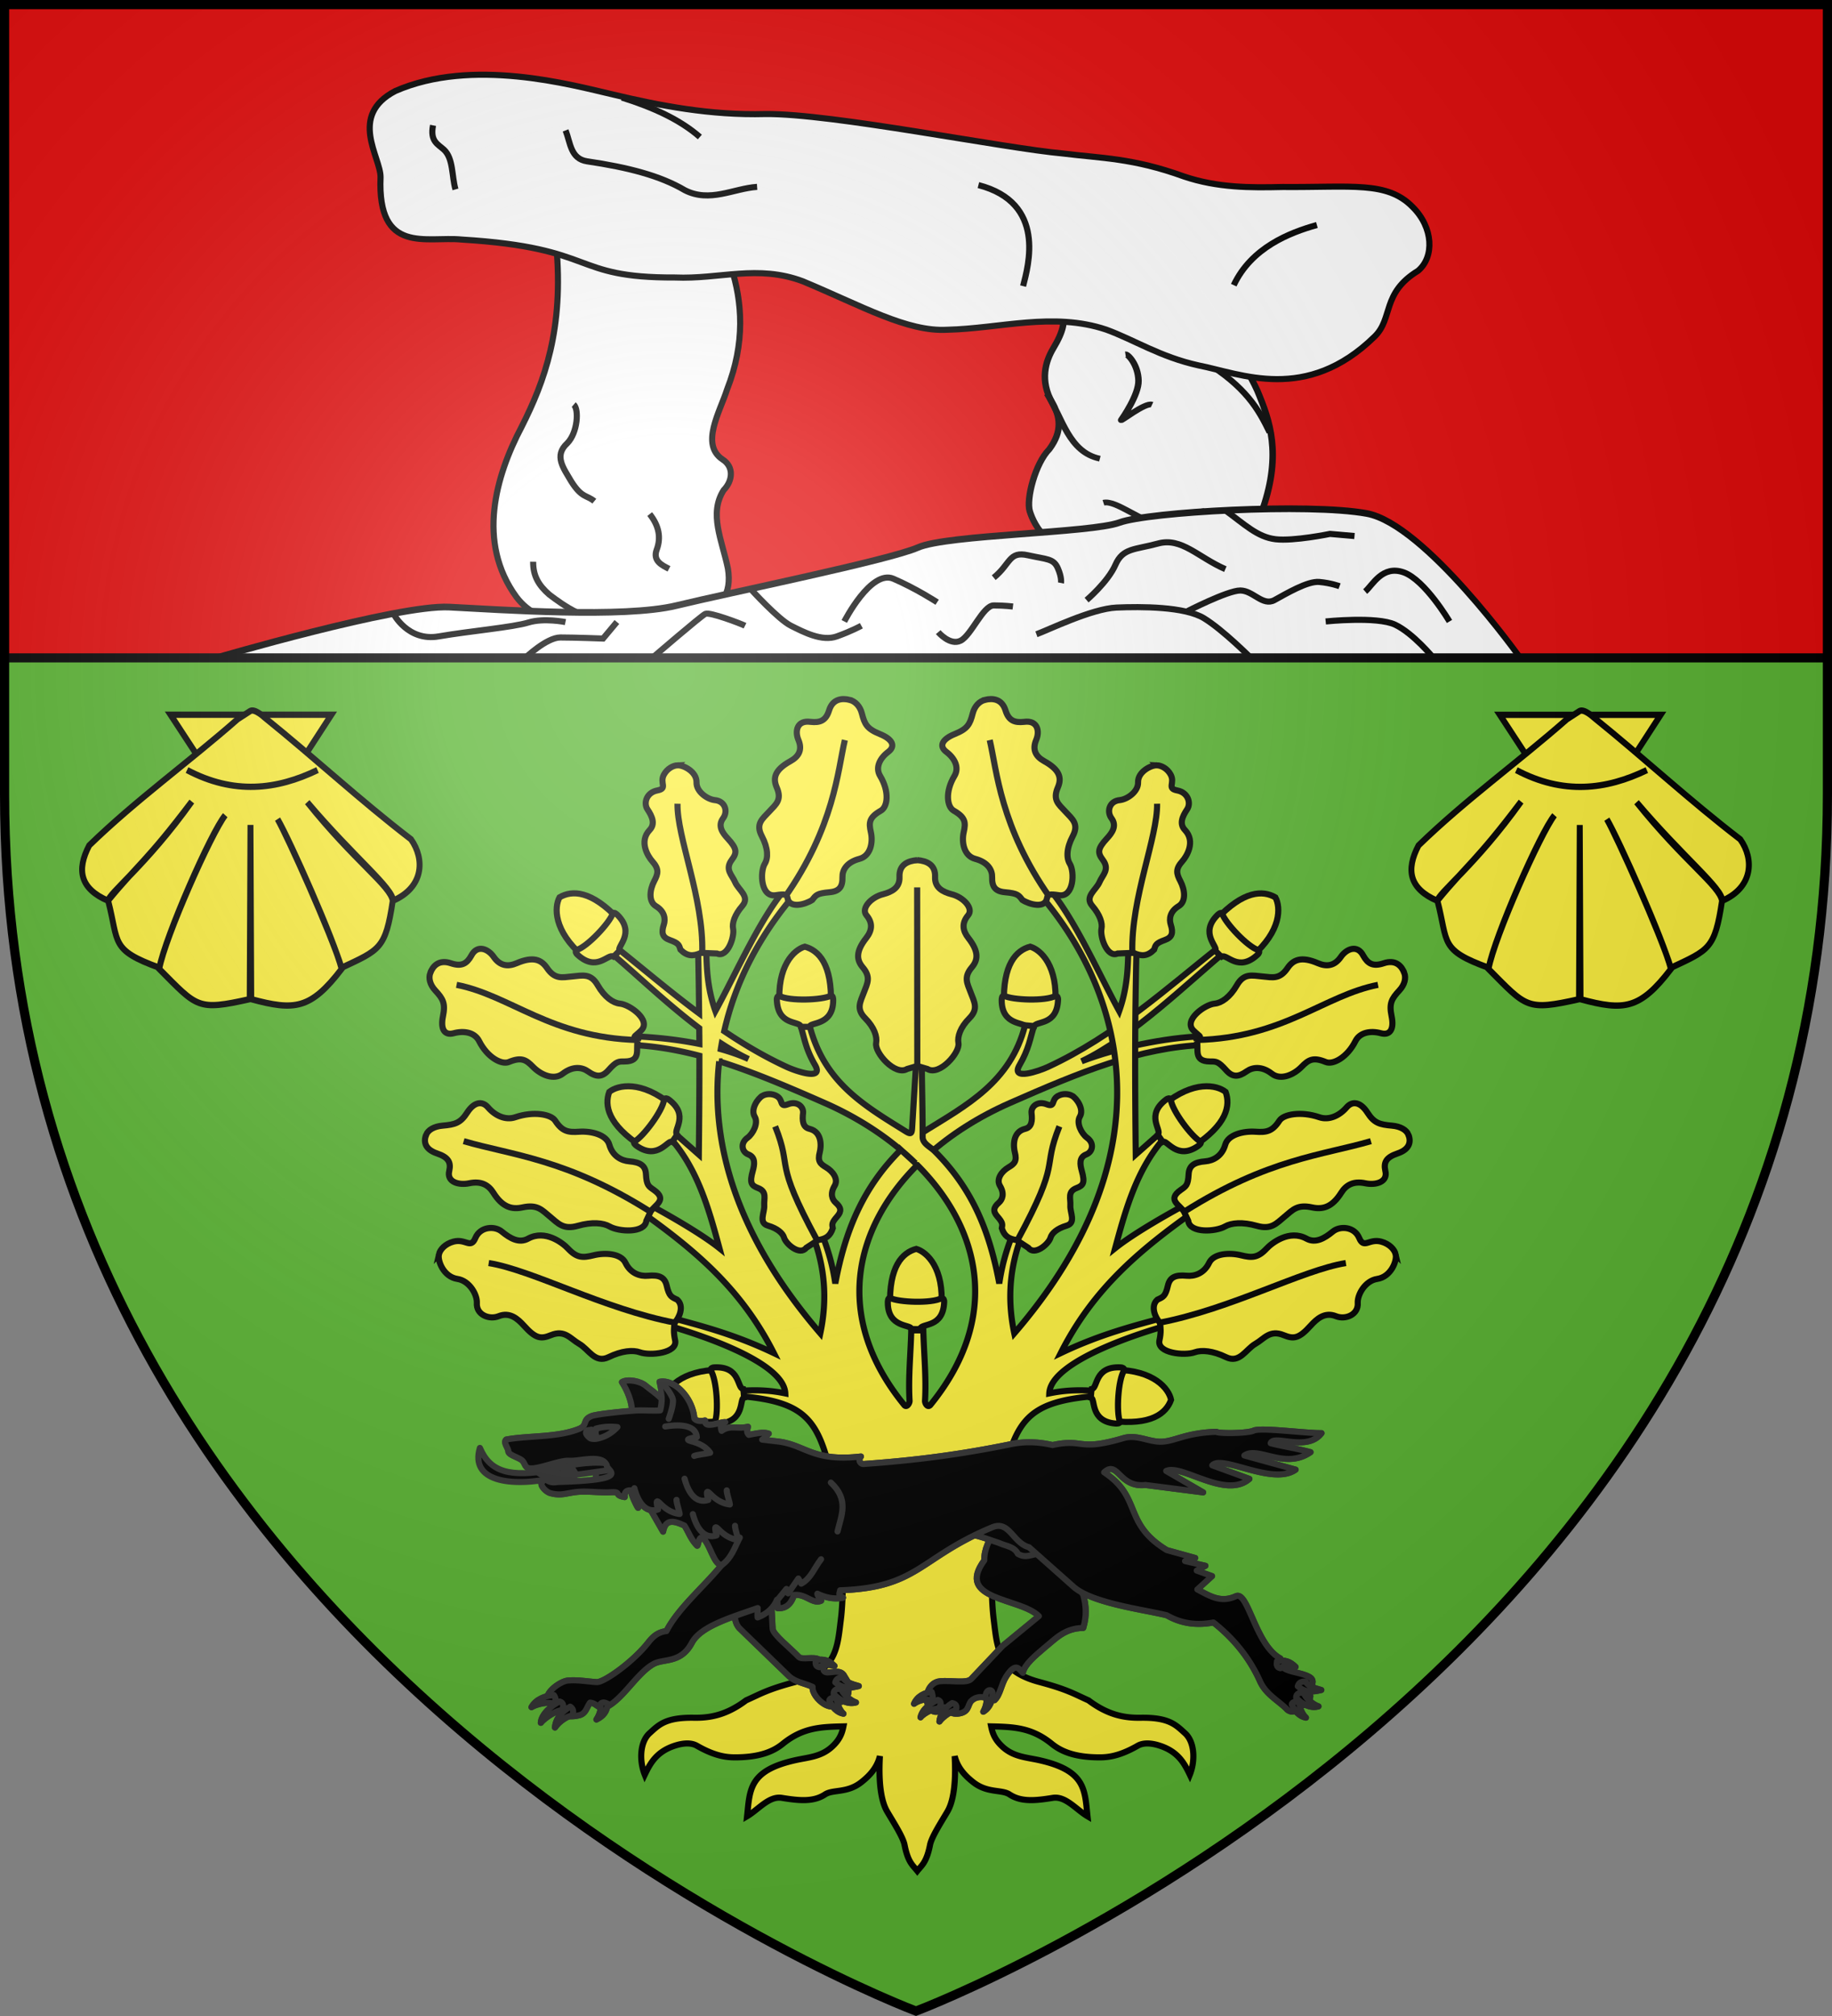
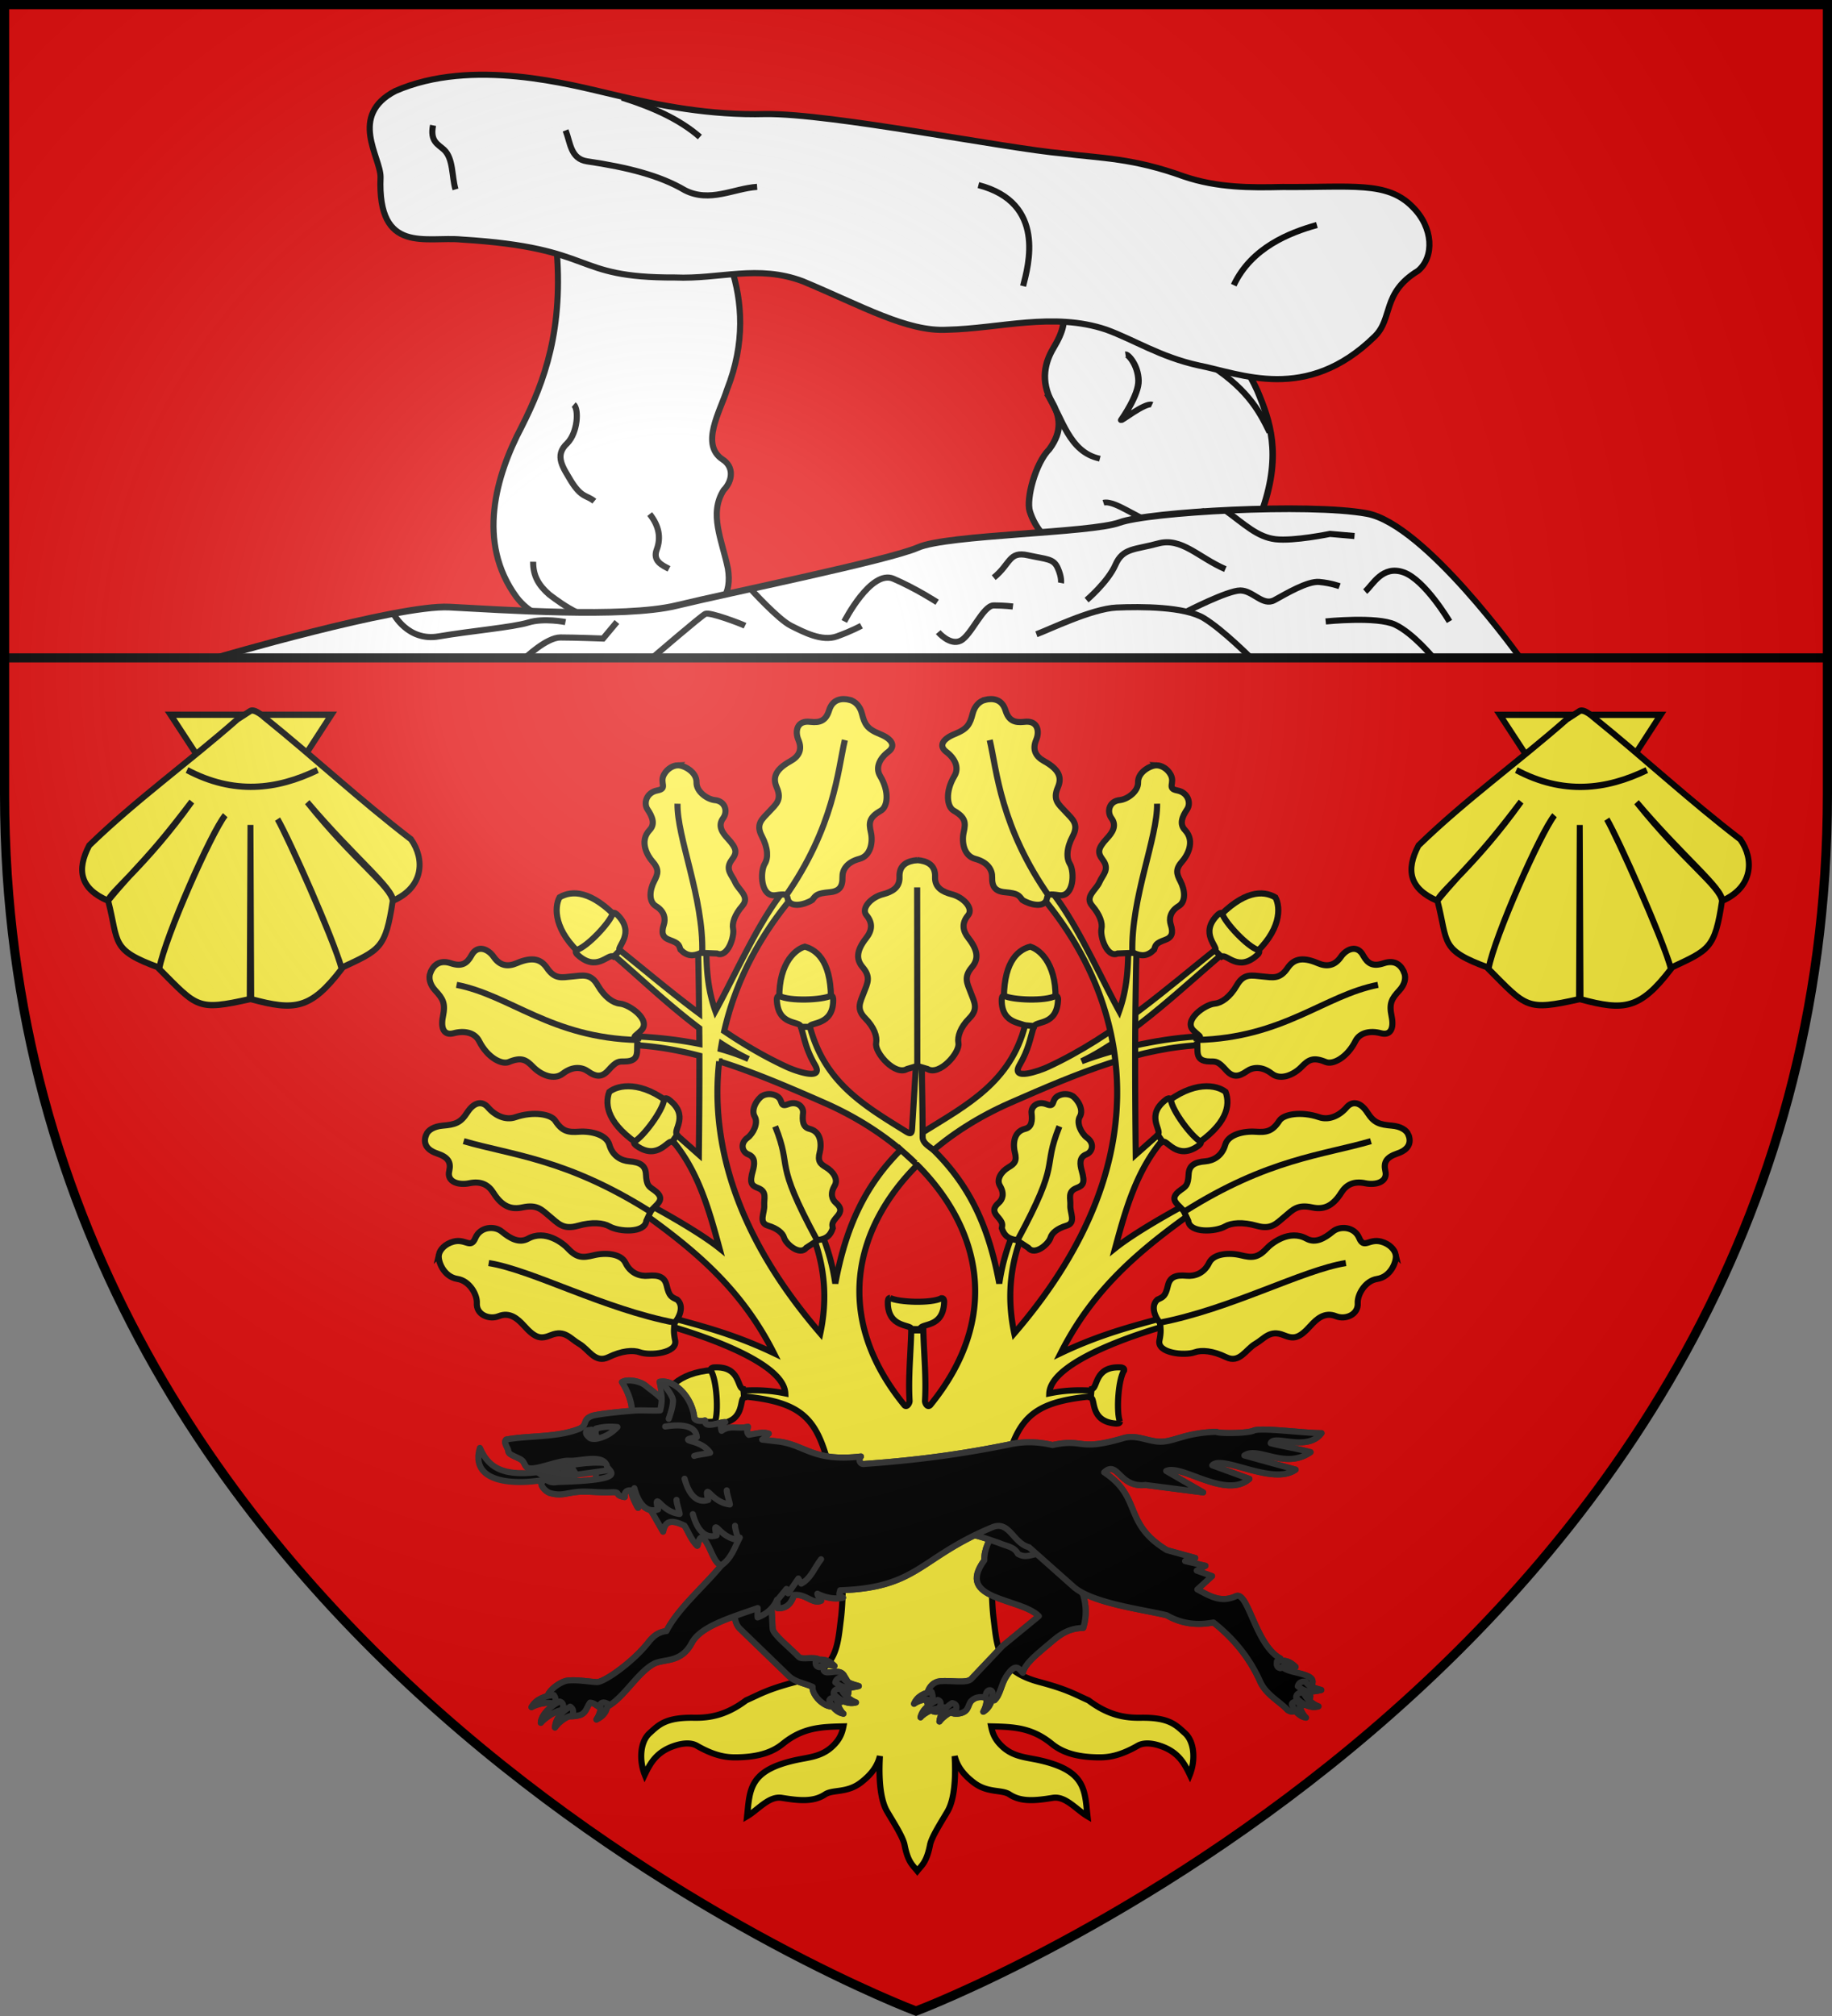
<svg xmlns="http://www.w3.org/2000/svg" xmlns:xlink="http://www.w3.org/1999/xlink" width="600" height="660" viewBox="-300 -300 600 660">
  <rect x="-300" y="-300" width="600" height="660" fill="#808080" stroke="none" />
  <defs>
    <radialGradient id="h" cx="-80" cy="-80" r="405" gradientUnits="userSpaceOnUse">
      <stop offset="0" style="stop-color:#fff;stop-opacity:.31" />
      <stop offset=".19" style="stop-color:#fff;stop-opacity:.25" />
      <stop offset=".6" style="stop-color:#6b6b6b;stop-opacity:.125" />
      <stop offset="1" style="stop-color:#000;stop-opacity:.125" />
    </radialGradient>
    <clipPath id="g" clipPathUnits="userSpaceOnUse">
      <use xlink:href="#a" width="600" height="660" style="fill:none;stroke:#000;stroke-width:3" transform="matrix(1 0 0 1.022 300 290.627)" />
    </clipPath>
    <path id="a" d="M-298.5-298.5h597V-40C298.5 246.2 0 358.39 0 358.39S-298.5 246.2-298.5-40z" />
  </defs>
  <use xlink:href="#a" width="600" height="660" style="fill:#e20909" />
  <g style="display:inline">
    <g style="stroke-width:2.58;stroke-miterlimit:4;stroke-dasharray:none">
      <path d="M351.3 437.866c4.023 11.275 9.545 21.412 23.883 22.063 0 0 31.154-.221 39.663-.102 21.21.302 27.395-14.456 29.052-20.53 1.507-5.522-2.188-21.59-7.747-27.89-5.366-8.218-4.317-14.772-1.162-20.919 5.013-10.004 2.662-18.617-.388-24.404-8.608-16.224-.76-15.992-1.755-24.602L366.76 332.4c-.361 4.625 4.486 18.92-.522 29.44-7.364 11.746-9.935 16.444-12.682 23.225-4.992 13.481-9.605 28.26-2.257 52.801z" style="fill:#fff;fill-opacity:1;stroke:#000;stroke-width:2.58;stroke-miterlimit:4;stroke-opacity:1;stroke-dasharray:none" transform="matrix(-.825 0 0 .728 403.479 -452.428)" />
      <path d="M374.556 439.231c5.67.529 6.374 6.719 17.454 6.132 7.697-1.329 17.787-11.28 22.642-9.905M395.35 391.353c2.793-1.146 13.084 8.27 12.226 6.84-.504-.84-6.985-11.282-6.84-17.69.167-7.105 4.167-11.926 5.189-11.792M348.612 403.853c4.388-10.258 9.452-20.584 26.18-32.076 3.61-2.192 5.7-2.103 7.548-1.651M437.058 386.4c-6.089 10.904-8.635 26.317-20.991 29.246" style="fill:#fff;fill-opacity:1;stroke:#000;stroke-width:2.58;stroke-miterlimit:4;stroke-opacity:1;stroke-dasharray:none" transform="matrix(-.825 0 0 .728 403.479 -452.428)" />
    </g>
    <g style="stroke-width:2.236;stroke-miterlimit:4;stroke-dasharray:none">
      <path d="M182.298 319.6c2.83 30.91-4.262 49.993-12.657 66.627-9.488 17.976-16.603 42.307-1.936 62.367 8.986 11.866 23.443 8.77 38.35 8.91 21.504.596 42.332-.157 39.123-19.37-2.183-10.498-7.035-20.053-1.55-28.664 3.338-3.43 3.848-8.522-.387-11.234-8.261-5.473-.964-17.445 1.613-25.566 6.753-17.178 5.626-32.204 1.486-44.935z" style="fill:#fff;fill-opacity:1;stroke:#000;stroke-width:2.236;stroke-miterlimit:4;stroke-opacity:1;stroke-dasharray:none" transform="translate(-280.799 -505.605)scale(.894)" />
      <path d="M188.702 378.145c2.002 1.708 1.444 10.279-2.358 14.151-5.078 4.639-1.248 9.277 1.415 13.916 3.918 6.244 5.697 5.003 8.49 7.311M202.618 457.628c-9.787-.453-17.223-5.618-22.878-9.906-3.857-3.366-5.965-6.857-5.897-12.029M223.609 438.288c-2.412-1.257-6.113-2.841-4.481-7.076 1.59-4.324.846-8.648-2.595-12.972" style="fill:#fff;fill-opacity:1;stroke:#000;stroke-width:2.236;stroke-miterlimit:4;stroke-opacity:1;stroke-dasharray:none" transform="translate(-280.799 -505.605)scale(.894)" />
    </g>
    <g style="stroke-width:2.236;stroke-miterlimit:4;stroke-dasharray:none">
      <path d="M148.607 332.389c-12.873-.064-30.192 8.584-31.681-19.98-.615-7.289-13.935-21.301 2.435-31.908 26.895-14.887 63.705-8.305 79.719-6.133 17.07 2.392 35.873 4.33 56.134 1.887 24.095-2.488 87.867 4.334 109.908 4.246 13.783.438 25.618-.773 44.813 4.245 12.674 2.991 24.523 1.859 36.321.472 25.35-2.16 37.906-5.801 48.115 2.83 8.326 6.805 9.706 17.524 4.185 23.114-12.59 9.386-7.395 18.228-13.62 25.472-22.637 26.675-47.533 18.07-63.209 16.51-14.388-1.8-24.239-7.11-34.906-9.906-20.022-4.693-38.814 3.246-58.02 5.477-14.445 2.176-31.718-5.712-54.247-12.736-17.109-4.68-30.444 2.147-46.837 2.97-38.443 3.75-28.668-8.184-79.11-6.56z" style="fill:#fff;fill-opacity:1;stroke:#000;stroke-width:2.236;stroke-miterlimit:4;stroke-opacity:1;stroke-dasharray:none" transform="rotate(5.343 5550.622 -2980.697)scale(.894)" />
      <path d="M134.306 291.723c-.613 6.03 2.512 6.722 4.852 8.534 3.718 2.9 3.682 9.37 5.522 14.055M182.831 289.046c2.21 4.384 2.744 10.166 8.869 10.541 15.142.802 27.205 2.736 36.645 7.196 9.563 3.808 17.671-2.282 26.27-3.682M202.242 275.157c11.751 2.486 22.042 6.11 29.784 11.713M335.269 294.902c25.493 4.135 20.936 27.72 19.745 35.307M431.818 322.679c5.18-14.321 18.583-21.055 28.279-24.765" style="fill:#fff;fill-opacity:1;stroke:#000;stroke-width:2.236;stroke-miterlimit:4;stroke-opacity:1;stroke-dasharray:none" transform="rotate(5.343 5550.622 -2980.697)scale(.894)" />
    </g>
    <path d="M70.696 215.413s72.181-17.512 92.448-16.665 69.024 3.722 89.976-.495c20.953-4.217 84.19-14.822 95.735-19.029 11.545-4.206 68.398-4.7 79.769-8.161 11.37-3.461 74.79-6.427 97.844-2.967 23.053 3.461 60.85 47.317 60.85 47.317" style="fill:#fff;stroke:#000;stroke-width:2.199;stroke-linecap:butt;stroke-linejoin:miter;stroke-miterlimit:4;stroke-opacity:1;stroke-dasharray:none" transform="matrix(.827 0 0 1 -287.8 -300)" />
  </g>
-   <path d="M-44.746 204.153h673.983v515.975H-44.746z" clip-path="url(#g)" style="fill:#5ab532;fill-opacity:1;stroke:#000;stroke-width:3.033;stroke-linecap:round;stroke-linejoin:bevel;stroke-miterlimit:4;stroke-opacity:1;stroke-dasharray:none;stroke-dashoffset:0" transform="matrix(1 0 0 .978 -300 -284.284)" />
+   <path d="M-44.746 204.153h673.983H-44.746z" clip-path="url(#g)" style="fill:#5ab532;fill-opacity:1;stroke:#000;stroke-width:3.033;stroke-linecap:round;stroke-linejoin:bevel;stroke-miterlimit:4;stroke-opacity:1;stroke-dasharray:none;stroke-dashoffset:0" transform="matrix(1 0 0 .978 -300 -284.284)" />
  <g style="stroke-width:2;stroke-miterlimit:4;stroke-dasharray:none;display:inline">
    <g style="fill:#fcef3c;fill-opacity:1;stroke-width:2.944;stroke-miterlimit:4;stroke-dasharray:none;display:inline">
      <g style="fill:#fcef3c;fill-opacity:1;stroke:#000;stroke-width:11.941;stroke-miterlimit:4;stroke-opacity:1;stroke-dasharray:none;display:inline">
        <g style="fill:#fcef3c;fill-opacity:1;stroke:#000;stroke-width:2.926;stroke-miterlimit:4;stroke-opacity:1;stroke-dasharray:none;display:inline">
          <path d="m160.088 143.24 39.926 57.312 39.536-57.313h-79.462z" style="fill:#fcef3c;fill-opacity:1;fill-rule:evenodd;stroke:#000;stroke-width:2.926;stroke-linecap:butt;stroke-linejoin:miter;stroke-miterlimit:4;stroke-opacity:1;stroke-dasharray:none" transform="matrix(.663 0 0 .705 -350.29 -166.986)" />
          <path d="M193.205 145.317c-24.415 20.16-49.988 37.34-73.277 58.592-6.371 11.439-4.51 20.095 9.277 25.69 14.759-16.923 18.768-17.905 41.384-46.036-22.423 29.559-41.451 42.844-41.29 46.098 5.38 19.66.987 22.705 25.28 31.063 2.902-14.41 25.627-63.19 32.519-70.814-6.737 8.182-29.757 56.596-32.581 71.376 18.946 17.92 18.758 19.452 44.688 14.031l.375-80.91.375 80.91c21.424 5.42 29.314 4.79 44.656-14.03-3.592-13.246-25.626-59.965-31.649-69.575 4.754 7.79 26.431 52.995 31.618 69.012 18.887-8.358 21.702-8.7 25.28-31.063-1.023-6.998-18.882-18.38-42.222-45.815 23.119 25.667 42.651 40.11 42.317 45.753 15.186-6.163 15.882-19.27 8.924-28.525-25.179-18.144-47.189-37.48-72.369-56.59 0 0-4.642-4.098-6.93-3.042l-6.375 3.875z" style="fill:#fcef3c;fill-opacity:1;fill-rule:evenodd;stroke:#000;stroke-width:2.926;stroke-linecap:butt;stroke-linejoin:miter;stroke-miterlimit:4;stroke-opacity:1;stroke-dasharray:none" transform="matrix(.663 0 0 .705 -350.29 -166.986)" />
          <path d="M168.248 168.921c23.134 11.519 44.287 9.173 64.465 0" style="fill:#fcef3c;fill-opacity:1;fill-rule:evenodd;stroke:#000;stroke-width:2.926;stroke-linecap:butt;stroke-linejoin:miter;stroke-miterlimit:4;stroke-opacity:1;stroke-dasharray:none" transform="matrix(.663 0 0 .705 -350.29 -166.986)" />
        </g>
      </g>
    </g>
  </g>
  <g style="fill:#fcef3c;fill-opacity:1;fill-rule:nonzero;stroke:#000;stroke-width:2.72;stroke-miterlimit:4;stroke-opacity:1;stroke-dasharray:none">
    <g style="fill:#fcef3c;fill-opacity:1;fill-rule:nonzero;stroke:#000;stroke-width:2.72;stroke-miterlimit:4;stroke-opacity:1;stroke-dasharray:none;display:inline">
-       <path d="M287.893 355.212c-.642-18.037 5.485-24.156 11.653-25.8 4.775 1.407 12.513 8.625 11.168 26.022z" style="fill:#fcef3c;fill-opacity:1;fill-rule:nonzero;stroke:#000;stroke-width:2.72;stroke-miterlimit:4;stroke-opacity:1;stroke-dasharray:none" transform="matrix(.735 0 0 .735 -220.077 -133.255)" />
      <path d="M287.82 351.251c3.901 2.009 18.592 2.516 23.006.113.974-.058 1.175.975 1.158 1.545-.359 11.984-10.065 9.36-10.737 12.128-.828.12.208.095-1.829.1s-1.22.004-2.022-.068c-.254-2.137-10.447-.359-10.536-11.675-.007-.899.108-2.163.96-2.143z" style="fill:#fcef3c;fill-opacity:1;fill-rule:nonzero;stroke:#000;stroke-width:2.72;stroke-miterlimit:4;stroke-opacity:1;stroke-dasharray:none" transform="matrix(.735 0 0 .735 -220.077 -133.255)" />
    </g>
    <g style="fill:#fcef3c;fill-opacity:1;fill-rule:nonzero;stroke:#000;stroke-width:2.72;stroke-miterlimit:4;stroke-opacity:1;stroke-dasharray:none;display:inline">
      <path d="M288.475 355.794c-.642-18.037 5.485-24.155 11.653-25.8 4.775 1.407 12.513 8.625 11.168 26.022z" style="fill:#fcef3c;fill-opacity:1;fill-rule:nonzero;stroke:#000;stroke-width:2.72;stroke-miterlimit:4;stroke-opacity:1;stroke-dasharray:none" transform="matrix(.735 0 0 .735 -183.208 -232.633)" />
      <path d="M288.401 351.833c3.902 2.009 18.593 2.516 23.007.113.974-.058 1.175.975 1.158 1.545-.359 11.984-10.065 9.36-10.737 12.128-.828.12.208.095-1.829.1s-1.22.004-2.022-.068c-.254-2.137-10.447-.359-10.536-11.674-.007-.9.108-2.164.96-2.144z" style="fill:#fcef3c;fill-opacity:1;fill-rule:nonzero;stroke:#000;stroke-width:2.72;stroke-miterlimit:4;stroke-opacity:1;stroke-dasharray:none" transform="matrix(.735 0 0 .735 -183.208 -232.633)" />
    </g>
    <path d="M304.551 287.749c10.413-9.338 22.96-17.28 36.762-23.343 31.47-13.826 57.602-24.63 86.6-25.882l-.337-3.864c-17.298.638-38.44 5.12-54.357 11.184 22.891-10.913 47.876-35.532 64.451-49.222l-2.451-2.372c-23.52 18.655-47.425 40.458-77.052 54.135-3.694 1.705-16.835 6.42-12.573-.916 4.056-6.982 4.67-11.657 6.347-17.288l-3.91-.369c-6.47 25.326-26.026 35.55-44.889 47.257l-5.285 4.275" style="fill:#fcef3c;fill-opacity:1;fill-rule:nonzero;stroke:#000;stroke-width:2.72;stroke-miterlimit:4;stroke-opacity:1;stroke-dasharray:none;display:inline" transform="matrix(.735 0 0 .735 -220.077 -133.255)" />
    <path d="M242.094 168c-11.784 13.365-22.527 38.061-32.063 55.469-3.508-9.928-3.92-18.668-4.062-28.031l-3.656.312c.236 9.817.374 19.292.468 28.75-13.278-9.868-25.696-20.492-38-30.25l-2.437 2.375c11.232 9.277 25.404 23.116 40.5 34.469.016 2.334.053 4.686.062 7.031-10.092-2.042-20.779-3.111-30.469-3.469l-.343 3.875c10.519.455 20.656 2.188 30.812 4.844.022 13.978-.073 28.293-.25 44.031l-10.062-8.906-2.438 1.813c12.053 13.757 17 31.472 21.688 48.812-8.47-6.786-24.852-16.044-34.563-21.156L174.25 311c26.33 18.454 47.228 35.934 61.844 64.844-17.73-8.463-32.763-12.281-48.219-16.406l-.625 3.656c11.396 3.123 53.31 15.928 53.938 30.687-6.153-1.268-11.82-1.662-19.72-1.187l-.28 2.406c32.043 2.756 35.582 12.34 42.406 44.031 2.26 16.159 4.43 38.923 2.312 55.75-1.54 12.234-1.744 22.573-20.25 27.531-12.7 3.403-15.402 5.29-21.937 8.188-8.745 6.583-16.077 7.869-23.219 7.75-12.771-.212-15.772 3.266-19.781 6.875-4.326 3.894-4.679 12.215-2.156 18.5 2.471-5.149 5.234-10.245 13.312-12.906 4.241-1.397 7.612-1.318 9.906 0 9.155 5.258 14.528 5.246 18.5 5.156 9.843-.223 15.63-2.637 19.813-6.031 8.955-7.269 17.03-7.525 27-7.75-.65 3.278-1.747 6.006-5.063 9.062-4.915 4.531-10.508 4.69-16.375 6-20.75 4.631-20.247 13.188-21.5 24.969 5.074-2.993 9.76-9.124 15.5-8.187 7.722 1.26 14.085 1.882 19.25-1.532 3.478-2.299 9.795-.494 16.031-5.343 4.258-3.311 7.167-6.825 8.407-11.72-.812 14.527 1.3 21.323 3.125 24.5 2.29 3.989 7.13 11.348 7.844 15 1.524 7.796 3.66 9.082 5.687 11.626 2.026-2.544 4.163-3.83 5.688-11.625.714-3.653 5.553-11.012 7.843-15 1.825-3.178 3.937-9.974 3.125-24.5 1.24 4.894 4.15 8.408 8.406 11.718 6.237 4.85 12.554 3.045 16.032 5.344 5.165 3.414 11.528 2.792 19.25 1.532 5.74-.937 10.426 5.194 15.5 8.187-1.253-11.78-.75-20.338-21.5-24.969-5.867-1.31-11.46-1.469-16.375-6-3.316-3.056-4.412-5.784-5.063-9.062 9.97.225 18.045.481 27 7.75 4.183 3.394 9.97 5.808 19.813 6.031 3.972.09 9.345.102 18.5-5.156 2.294-1.318 5.665-1.397 9.906 0 8.078 2.661 10.84 7.757 13.313 12.906 2.522-6.285 2.17-14.606-2.157-18.5-4.01-3.609-7.01-7.087-19.781-6.875-7.142.119-14.474-1.167-23.219-7.75-6.535-2.898-9.237-4.785-21.937-8.187-18.506-4.96-18.71-15.298-20.25-27.532-2.118-16.827.053-39.591 2.312-55.75 6.824-31.69 10.363-41.275 42.406-44.031l-.28-2.406c-7.9-.475-13.567-.081-19.72 1.187.627-14.76 42.542-27.564 53.938-30.687l-.625-3.656c-15.456 4.125-30.489 7.943-48.219 16.406 14.616-28.91 35.514-46.39 61.844-64.844l-3.031-3.031c-9.71 5.112-26.092 14.37-34.563 21.156 4.687-17.34 9.635-35.055 21.688-48.812l-2.438-1.813-10.062 8.906c-.378-33.625-.395-61.004.344-91.656l-3.657-.312c-.143 9.363-.554 18.103-4.062 28.03-9.536-17.407-20.279-42.103-32.063-55.468l-4.281 2.375c38.121 43.471 59.579 115.488-10.406 196.656-2.801-13.236-2.506-26.858 2.437-41.062L342 324.125c-2.782 7.342-4.362 13.319-5.469 20.688-4.369-23.403-11.958-42.194-28.875-59-1.968-1.93-5.217-3.25-5.281-6.188.018-13.548-.398-25.36-.375-36.469l-2.312-.125-2 32.75c-.156 2.543-.843 2.524-2.844 1.281-18.863-11.707-36.406-21.924-42.875-47.25l-3.906.375c1.678 5.632 2.287 10.3 6.343 17.282 4.262 7.336-8.869 2.611-12.562.906-9.857-4.55-19.089-10.003-27.875-15.937 5.44-24.205 17.675-45.265 32.406-62.063zm-29.25 70.063c3.961 2.554 7.947 4.878 11.937 6.78-3.765-1.707-7.943-3.164-12.344-4.405.126-.797.267-1.585.407-2.375zm-1.125 7.812c14.971 4.663 30.207 11.167 46.969 18.531 12.58 5.527 24.107 12.623 33.937 20.906-16.895 16.8-24.79 36.112-29.156 59.5-1.107-7.368-2.687-13.345-5.469-20.687l-3.656 1.844c4.943 14.204 5.238 27.826 2.437 41.062-38.05-44.13-49.055-85.553-45.062-121.156zm81.625 40.031a117 117 0 0 1 5.844 5.344zm6.656 6.156c28.377 28.377 37.558 67.98 5.781 106.938-1.224 1.252-2.343-.777-2.344-1.844.625-10.474-.497-20.963-.75-31.437h-5.374c-.253 10.474-1.375 20.963-.75 31.437-.001 1.067-1.255 3.096-2.344 1.844-31.781-38.964-22.606-78.56 5.781-106.937z" style="fill:#fcef3c;fill-opacity:1;fill-rule:nonzero;stroke:#000;stroke-width:2.72;stroke-miterlimit:4;stroke-opacity:1;stroke-dasharray:none;display:inline" transform="matrix(.735 0 0 .735 -220.077 -133.255)" />
    <g style="fill:#fcef3c;fill-opacity:1;fill-rule:nonzero;stroke:#000;stroke-width:2.72;stroke-miterlimit:4;stroke-opacity:1;stroke-dasharray:none;display:inline">
      <path d="M288.475 355.794c-.642-18.037 5.485-24.155 11.653-25.8 4.775 1.407 12.513 8.625 11.168 26.022z" style="fill:#fcef3c;fill-opacity:1;fill-rule:nonzero;stroke:#000;stroke-width:2.72;stroke-miterlimit:4;stroke-opacity:1;stroke-dasharray:none" transform="matrix(.52 .52 -.52 .52 133.234 -333.878)" />
      <path d="M288.401 351.833c3.902 2.009 18.593 2.516 23.007.113.974-.058 1.175.975 1.158 1.545-.359 11.984-10.065 9.36-10.737 12.128-.828.12.208.095-1.829.1s-1.22.004-2.022-.068c-.254-2.137-10.447-.359-10.536-11.674-.007-.9.108-2.164.96-2.144z" style="fill:#fcef3c;fill-opacity:1;fill-rule:nonzero;stroke:#000;stroke-width:2.72;stroke-miterlimit:4;stroke-opacity:1;stroke-dasharray:none" transform="matrix(.52 .52 -.52 .52 133.234 -333.878)" />
    </g>
    <path d="M516.994 206.474c-1.116-2.963-3.74-6.101-9.17-4.282-4.737 1.587-7.09.214-9.079-3.364-2.685-5.205-7.582-2.98-9.995.52-2.806 4.07-6.343 4.492-10.242 2.815-7.402-3.183-10.999-1.561-13.535 2.163-3.494 5.131-6.653 4.155-11.05 3.753-4.827-.441-8.376-1.57-11.527 3.9-3.066 5.324-6.837 7.903-9.893 8.192-4.445.42-14.075 7.405-9.458 11.95 2.98 2.936 3.515 2.403 2.358 3.572l-1.004.407c.05.126.068.272.108.403-.135.117-.244.24-.392.369l.461-.172c.938 3.634-1.71 9.189 5.768 9.23 2.756.015 3.654-.193 7.293 3.905 2.833 3.19 5.443 3.107 9.113.498 2.524-1.794 6.623-2.542 11.26 1.06 3.953 3.07 9.784.461 13.21-3.061 3.12-3.209 5.205-4.455 10.783-2.155 3.213 1.325 9.537-1.99 13.224-9.314 1.941-3.857 6.653-4.778 11.348-3.508 4.038 1.092 5.973-1.763 4.78-7.524-1.195-5.773-.064-7.764 3.456-11.565 2.376-2.564 3.05-5.486 2.183-7.792z" style="fill:#fcef3c;fill-opacity:1;fill-rule:nonzero;stroke:#000;stroke-width:2.72;stroke-miterlimit:4;stroke-opacity:1;stroke-dasharray:none;display:inline" transform="matrix(.735 0 0 .735 -220.077 -133.255)" />
    <path d="M424.613 236.371c38.69-1.009 56.631-19.862 80.684-24.566" style="fill:#fcef3c;fill-opacity:1;fill-rule:nonzero;stroke:#000;stroke-width:2.72;stroke-miterlimit:4;stroke-opacity:1;stroke-dasharray:none;display:inline" transform="matrix(.735 0 0 .735 -220.077 -133.255)" />
    <g style="fill:#fcef3c;fill-opacity:1;fill-rule:nonzero;stroke:#000;stroke-width:2.72;stroke-miterlimit:4;stroke-opacity:1;stroke-dasharray:none;display:inline">
      <path d="M288.475 355.794c-.642-18.037 5.485-24.155 11.653-25.8 4.775 1.407 12.513 8.625 11.168 26.022z" style="fill:#fcef3c;fill-opacity:1;fill-rule:nonzero;stroke:#000;stroke-width:2.72;stroke-miterlimit:4;stroke-opacity:1;stroke-dasharray:none" transform="scale(-.735 -.735)rotate(85 503.815 -45.126)" />
      <path d="M288.401 351.833c3.902 2.009 18.593 2.516 23.007.113.974-.058 1.175.975 1.158 1.545-.359 11.984-10.065 9.36-10.737 12.128-.828.12.208.095-1.829.1s-1.22.004-2.022-.068c-.254-2.137-10.447-.359-10.536-11.674-.007-.9.108-2.164.96-2.144z" style="fill:#fcef3c;fill-opacity:1;fill-rule:nonzero;stroke:#000;stroke-width:2.72;stroke-miterlimit:4;stroke-opacity:1;stroke-dasharray:none" transform="scale(-.735 -.735)rotate(85 503.815 -45.126)" />
    </g>
    <g style="fill:#fcef3c;fill-opacity:1;fill-rule:nonzero;stroke:#000;stroke-width:2.72;stroke-miterlimit:4;stroke-opacity:1;stroke-dasharray:none;display:inline">
      <path d="M288.475 355.794c-.642-18.037 5.485-24.155 11.653-25.8 4.775 1.407 12.513 8.625 11.168 26.022z" style="fill:#fcef3c;fill-opacity:1;fill-rule:nonzero;stroke:#000;stroke-width:2.72;stroke-miterlimit:4;stroke-opacity:1;stroke-dasharray:none" transform="scale(.735 .735)rotate(-55 -160.128 623.65)" />
      <path d="M288.401 351.833c3.902 2.009 18.593 2.516 23.007.113.974-.058 1.175.975 1.158 1.545-.359 11.984-10.065 9.36-10.737 12.128-.828.12.208.095-1.829.1s-1.22.004-2.022-.068c-.254-2.137-10.447-.359-10.536-11.674-.007-.9.108-2.164.96-2.144z" style="fill:#fcef3c;fill-opacity:1;fill-rule:nonzero;stroke:#000;stroke-width:2.72;stroke-miterlimit:4;stroke-opacity:1;stroke-dasharray:none" transform="scale(.735 .735)rotate(-55 -160.128 623.65)" />
    </g>
    <path d="M269.818 84.862c-3.234-.804-7.506-.539-9.117 4.679-1.405 4.553-3.982 5.6-8.263 5.125-6.105-.85-7.05 4.184-5.425 8.017 1.89 4.456.176 7.427-3.574 9.497-7.12 3.931-7.825 7.622-6.077 11.675 2.407 5.585-.299 7.477-3.234 10.649-3.222 3.482-6.291 5.59-3.387 11.1 2.828 5.362 2.853 9.725 1.308 12.25-2.248 3.67-1.837 15.038 4.831 14.025 4.305-.653 4.951-.344 5.287 1.208.774 4.888 7.812 2.968 11.013.912 1.634-2.12 1.981-2.932 7.684-3.44 4.44-.397 5.902-2.46 5.791-6.764-.076-2.958 1.684-6.546 7.543-8.105 4.995-1.329 6.154-7.302 5.105-11.929-.956-4.214-.814-6.526 4.466-9.544 3.041-1.738 3.878-8.49-.324-15.454-2.212-3.668-.242-7.827 3.622-10.741 3.324-2.507 1.98-5.607-3.732-7.924-5.723-2.32-6.79-4.314-8.025-9.17-.834-3.277-2.978-5.441-5.492-6.066z" style="fill:#fcef3c;fill-opacity:1;fill-rule:nonzero;stroke:#000;stroke-width:2.72;stroke-miterlimit:4;stroke-opacity:1;stroke-dasharray:none;display:inline" transform="matrix(.735 0 0 .735 -220.077 -133.255)" />
    <path d="M240.894 172.919c22.156-31.518 23.654-56.63 26.828-70.146M81.173 278.54c-1.104 2.683-1.04 6.382 4.862 8.37 5.15 1.733 6.207 4.067 5.423 7.688-1.32 5.142 4.41 6.537 8.903 5.586 5.224-1.105 8.54.71 10.706 4.17 4.116 6.569 8.315 7.601 13.069 6.571 6.55-1.419 8.57 1.124 12.049 4.01 3.818 3.17 6.067 6.05 12.558 4.196 6.318-1.806 11.331-1.321 14.143.298 4.09 2.355 15.726 3.14 16.382-2.52l1.87-4.03c1.722-3.034 7.843-5.244 1.48-9.718-2.344-1.648-3.256-2.04-3.52-6.995-.206-3.857-2.494-5.352-7.443-5.756-3.402-.278-7.424-2.205-8.885-7.415-1.246-4.442-8.042-6.13-13.415-5.766-4.894.331-7.542-.059-10.71-4.941-1.827-2.813-9.533-4.314-17.77-1.515-4.336 1.474-9.002-.7-12.132-4.355-2.693-3.144-6.33-2.35-9.31 2.286-2.988 4.643-5.337 5.328-10.985 5.825-3.81.335-6.416 1.925-7.275 4.011z" style="fill:#fcef3c;fill-opacity:1;fill-rule:nonzero;stroke:#000;stroke-width:2.72;stroke-miterlimit:4;stroke-opacity:1;stroke-dasharray:none;display:inline" transform="matrix(.735 0 0 .735 -220.077 -133.255)" />
    <path d="M180.973 312.801c-37.29-23.56-61.71-25.111-83.108-31.372M86.827 331.912c-.622 2.833 2.083 9.949 8.241 10.881 5.373.814 8.82 6.929 8.675 10.63-.406 5.293 5.478 7.673 9.738 5.956 4.954-1.996 8.534 1.216 11.269 4.247 5.193 5.755 7.508 6.042 12.01 4.202 6.204-2.535 8.636 1.618 12.563 3.858 4.31 2.458 7.026 8.904 13.096 5.95 5.909-2.875 10.93-3.268 13.98-2.162 4.437 1.61 16.932.436 15.695-5.327-.78-3.626-.548-5.55-.208-7.857 2.017-2.179 4.406-7.365 1.12-10.263-2.594-1.216-3.561-1.444-4.682-6.278-.872-3.762-3.385-4.838-8.328-4.376-3.399.317-7.695-.882-10.039-5.76-1.998-4.158-8.983-4.64-14.211-3.348-4.763 1.176-7.438 1.252-11.407-3.006-2.286-2.453-10.136-8.593-17.761-4.406-4.015 2.204-8.02-.105-11.737-3.162-3.197-2.63-9.61-2.235-11.74 2.847-2.136 5.091-4.33.174-9.806 1.644-3.694.992-5.985 3.526-6.468 5.73z" style="fill:#fcef3c;fill-opacity:1;fill-rule:nonzero;stroke:#000;stroke-width:2.72;stroke-miterlimit:4;stroke-opacity:1;stroke-dasharray:none;display:inline" transform="matrix(.735 0 0 .735 -220.077 -133.255)" />
    <path d="M192.105 362.294c-31.874-6.095-63.71-23.493-83.083-26.572M193.244 114.014c2.616-.092 8.517 2.872 8.38 7.604-.119 4.129 4.776 7.515 8.088 7.896 4.769.395 5.961 5.113 3.768 8.074-2.55 3.444-.257 6.548 2.008 8.995 4.301 4.646 4.194 6.417 1.853 9.544-3.225 4.308.085 6.677 1.46 9.911 1.51 3.551 6.813 6.434 3.236 10.587-3.481 4.043-4.618 7.75-4.112 10.178.735 3.534-2.484 13.126-7.195 11.044l-7.032-.295c-3.724 1.686-6.309 1.485-9.216-1.413-.674-2.103-.725-2.856-4.845-4.333-3.208-1.15-3.77-3.172-2.585-6.81.815-2.503.422-5.876-3.545-8.274-3.383-2.045-2.717-7.337-.75-11.08 1.792-3.408 2.278-5.4-.884-8.933-1.822-2.035-6.048-8.72-1.132-13.875 2.588-2.714 1.163-6.016-.971-9.202-1.836-2.74-.48-7.487 4.37-8.411 4.86-.926.834-3.218 2.998-7.122 1.46-2.634 4.072-4.014 6.106-4.085z" style="fill:#fcef3c;fill-opacity:1;fill-rule:nonzero;stroke:#000;stroke-width:2.72;stroke-miterlimit:4;stroke-opacity:1;stroke-dasharray:none;display:inline" transform="matrix(.735 0 0 .735 -220.077 -133.255)" />
    <path d="M204.178 197.361c.624-24.287-11.325-51.326-11.025-66.232M231.015 261.213c-2.049 1.143-5.424 5.978-3.459 9.282 1.714 2.883-.72 7.553-3.12 9.355-3.513 2.483-2.576 6.39.275 7.485 3.316 1.272 2.771 4.54 1.99 7.328-1.483 5.293-.704 6.503 2.326 7.647 4.174 1.575 2.559 4.79 2.772 7.726.234 3.224-2.713 7.725 1.671 9.028 4.268 1.269 6.598 3.38 7.164 5.342.824 2.854 7.07 8.192 9.876 4.535l5.294-3.459c3.529-.52 5.438-1.858 6.536-5.263-.308-1.807-.565-2.367 2.025-5.321 2.016-2.3 1.653-3.999-.689-6.04-1.61-1.404-2.633-3.986-.523-7.525 1.799-3.018-.794-6.475-3.778-8.23-2.719-1.597-3.876-2.79-2.831-6.765.602-2.29 1.226-8.999-4.582-10.395-3.059-.735-3.26-3.743-2.87-6.996.336-2.797-2.573-5.55-6.668-3.966-4.103 1.586-1.906-1.904-5.106-3.682-2.159-1.2-4.71-.975-6.303-.086z" style="fill:#fcef3c;fill-opacity:1;fill-rule:nonzero;stroke:#000;stroke-width:2.72;stroke-miterlimit:4;stroke-opacity:1;stroke-dasharray:none;display:inline" transform="matrix(.735 0 0 .735 -220.077 -133.255)" />
    <path d="M255.36 325.568c-19.84-36.622-10.704-30.805-18.68-50.71M300 156.25c-4.318.351-8.176 2.077-7.931 7.531.213 4.759-3.434 6.606-7.2 7.625-5.425 1.29-10.064 6.36-7.51 9.406 2.97 3.542 2.422 6.898-.112 10.125-4.813 6.13-4.273 9.852-1.547 13.063 3.755 4.424 2.04 7.14.534 11.125-1.653 4.374-3.59 7.379.563 11.563 4.042 4.072 5.395 8.162 4.866 11.062-.771 4.219 8.481 14.763 13.809 11.531l4.528-1.344 4.528 1.344c5.328 3.232 14.58-7.312 13.81-11.531-.53-2.9.823-6.99 4.865-11.062 4.153-4.184 2.216-7.189.563-11.563-1.506-3.984-3.221-6.7.534-11.125 2.726-3.211 3.266-6.933-1.547-13.062-2.534-3.228-3.082-6.584-.112-10.125 2.554-3.046-2.085-8.117-7.51-9.407-3.766-1.019-7.413-2.866-7.2-7.625.245-5.454-3.613-7.18-7.931-7.531z" style="fill:#fcef3c;fill-opacity:1;fill-rule:nonzero;stroke:#000;stroke-width:2.72;stroke-miterlimit:4;stroke-opacity:1;stroke-dasharray:none;display:inline" transform="matrix(.735 0 0 .735 -220.077 -133.255)" />
    <g style="fill:#fcef3c;fill-opacity:1;fill-rule:nonzero;stroke:#000;stroke-width:2.72;stroke-miterlimit:4;stroke-opacity:1;stroke-dasharray:none;display:inline">
      <path d="M288.475 355.794c-.642-18.037 5.485-24.155 11.653-25.8 4.775 1.407 12.513 8.625 11.168 26.022z" style="fill:#fcef3c;fill-opacity:1;fill-rule:nonzero;stroke:#000;stroke-width:2.72;stroke-miterlimit:4;stroke-opacity:1;stroke-dasharray:none" transform="matrix(-.735 0 0 .735 184.152 -232.633)" />
      <path d="M288.401 351.833c3.902 2.009 18.593 2.516 23.007.113.974-.058 1.175.975 1.158 1.545-.359 11.984-10.065 9.36-10.737 12.128-.828.12.208.095-1.829.1s-1.22.004-2.022-.068c-.254-2.137-10.447-.359-10.536-11.674-.007-.9.108-2.164.96-2.144z" style="fill:#fcef3c;fill-opacity:1;fill-rule:nonzero;stroke:#000;stroke-width:2.72;stroke-miterlimit:4;stroke-opacity:1;stroke-dasharray:none" transform="matrix(-.735 0 0 .735 184.152 -232.633)" />
    </g>
    <g style="fill:#fcef3c;fill-opacity:1;fill-rule:nonzero;stroke:#000;stroke-width:2.72;stroke-miterlimit:4;stroke-opacity:1;stroke-dasharray:none;display:inline">
      <path d="M288.475 355.794c-.642-18.037 5.485-24.155 11.653-25.8 4.775 1.407 12.513 8.625 11.168 26.022z" style="fill:#fcef3c;fill-opacity:1;fill-rule:nonzero;stroke:#000;stroke-width:2.72;stroke-miterlimit:4;stroke-opacity:1;stroke-dasharray:none" transform="scale(-.735 .735)rotate(45 638.068 -9.815)" />
      <path d="M288.401 351.833c3.902 2.009 18.593 2.516 23.007.113.974-.058 1.175.975 1.158 1.545-.359 11.984-10.065 9.36-10.737 12.128-.828.12.208.095-1.829.1s-1.22.004-2.022-.068c-.254-2.137-10.447-.359-10.536-11.674-.007-.9.108-2.164.96-2.144z" style="fill:#fcef3c;fill-opacity:1;fill-rule:nonzero;stroke:#000;stroke-width:2.72;stroke-miterlimit:4;stroke-opacity:1;stroke-dasharray:none" transform="scale(-.735 .735)rotate(45 638.068 -9.815)" />
    </g>
    <path d="M83.006 206.474c1.116-2.963 3.74-6.101 9.17-4.282 4.737 1.587 7.09.214 9.079-3.364 2.685-5.205 7.582-2.98 9.995.52 2.806 4.07 6.343 4.492 10.242 2.815 7.402-3.183 10.999-1.561 13.535 2.163 3.494 5.131 6.653 4.155 11.05 3.753 4.826-.441 8.376-1.57 11.527 3.9 3.066 5.324 6.837 7.903 9.893 8.192 4.445.42 14.075 7.405 9.458 11.95-2.98 2.936-3.515 2.403-2.358 3.572l1.004.407c-.05.126-.068.272-.108.403.135.117.244.24.392.369l-.461-.172c-.938 3.634 1.71 9.189-5.768 9.23-2.756.015-3.654-.193-7.293 3.905-2.833 3.19-5.443 3.107-9.113.498-2.524-1.794-6.623-2.542-11.26 1.06-3.953 3.07-9.784.461-13.21-3.061-3.12-3.209-5.205-4.455-10.783-2.155-3.213 1.325-9.537-1.99-13.224-9.314-1.941-3.857-6.653-4.778-11.348-3.508-4.038 1.092-5.973-1.763-4.78-7.524 1.195-5.773.064-7.764-3.456-11.565-2.376-2.564-3.05-5.486-2.183-7.792z" style="fill:#fcef3c;fill-opacity:1;fill-rule:nonzero;stroke:#000;stroke-width:2.72;stroke-miterlimit:4;stroke-opacity:1;stroke-dasharray:none;display:inline" transform="matrix(.735 0 0 .735 -220.077 -133.255)" />
    <path d="M175.387 236.371c-38.69-1.009-56.631-19.862-80.684-24.566" style="fill:#fcef3c;fill-opacity:1;fill-rule:nonzero;stroke:#000;stroke-width:2.72;stroke-miterlimit:4;stroke-opacity:1;stroke-dasharray:none;display:inline" transform="matrix(.735 0 0 .735 -220.077 -133.255)" />
    <g style="fill:#fcef3c;fill-opacity:1;fill-rule:nonzero;stroke:#000;stroke-width:2.72;stroke-miterlimit:4;stroke-opacity:1;stroke-dasharray:none;display:inline">
-       <path d="M288.475 355.794c-.642-18.037 5.485-24.155 11.653-25.8 4.775 1.407 12.513 8.625 11.168 26.022z" style="fill:#fcef3c;fill-opacity:1;fill-rule:nonzero;stroke:#000;stroke-width:2.72;stroke-miterlimit:4;stroke-opacity:1;stroke-dasharray:none" transform="scale(.735 -.735)rotate(85 504.457 -44.424)" />
      <path d="M288.401 351.833c3.902 2.009 18.593 2.516 23.007.113.974-.058 1.175.975 1.158 1.545-.359 11.984-10.065 9.36-10.737 12.128-.828.12.208.095-1.829.1s-1.22.004-2.022-.068c-.254-2.137-10.447-.359-10.536-11.674-.007-.9.108-2.164.96-2.144z" style="fill:#fcef3c;fill-opacity:1;fill-rule:nonzero;stroke:#000;stroke-width:2.72;stroke-miterlimit:4;stroke-opacity:1;stroke-dasharray:none" transform="scale(.735 -.735)rotate(85 504.457 -44.424)" />
    </g>
    <g style="fill:#fcef3c;fill-opacity:1;fill-rule:nonzero;stroke:#000;stroke-width:2.72;stroke-miterlimit:4;stroke-opacity:1;stroke-dasharray:none;display:inline">
      <path d="M288.475 355.794c-.642-18.037 5.485-24.155 11.653-25.8 4.775 1.407 12.513 8.625 11.168 26.022z" style="fill:#fcef3c;fill-opacity:1;fill-rule:nonzero;stroke:#000;stroke-width:2.72;stroke-miterlimit:4;stroke-opacity:1;stroke-dasharray:none" transform="scale(-.735 .735)rotate(-55 -160.77 624.884)" />
      <path d="M288.401 351.833c3.902 2.009 18.593 2.516 23.007.113.974-.058 1.175.975 1.158 1.545-.359 11.984-10.065 9.36-10.737 12.128-.828.12.208.095-1.829.1s-1.22.004-2.022-.068c-.254-2.137-10.447-.359-10.536-11.674-.007-.9.108-2.164.96-2.144z" style="fill:#fcef3c;fill-opacity:1;fill-rule:nonzero;stroke:#000;stroke-width:2.72;stroke-miterlimit:4;stroke-opacity:1;stroke-dasharray:none" transform="scale(-.735 .735)rotate(-55 -160.77 624.884)" />
    </g>
    <path d="M330.182 84.862c3.234-.804 7.506-.539 9.117 4.679 1.405 4.553 3.982 5.6 8.263 5.125 6.105-.85 7.05 4.184 5.425 8.017-1.89 4.456-.176 7.427 3.574 9.497 7.12 3.931 7.825 7.622 6.077 11.675-2.407 5.585.299 7.477 3.234 10.649 3.222 3.482 6.291 5.59 3.387 11.1-2.828 5.362-2.853 9.725-1.308 12.25 2.248 3.67 1.837 15.038-4.831 14.025-4.305-.653-4.951-.344-5.287 1.208-.774 4.888-7.812 2.968-11.013.912-1.634-2.12-1.981-2.932-7.684-3.44-4.44-.397-5.902-2.46-5.791-6.764.076-2.958-1.684-6.546-7.543-8.105-4.995-1.329-6.154-7.302-5.105-11.929.956-4.214.814-6.526-4.466-9.544-3.041-1.738-3.878-8.49.324-15.454 2.212-3.668.242-7.827-3.622-10.741-3.324-2.507-1.98-5.607 3.732-7.924 5.723-2.32 6.79-4.314 8.025-9.17.834-3.277 2.978-5.441 5.492-6.066z" style="fill:#fcef3c;fill-opacity:1;fill-rule:nonzero;stroke:#000;stroke-width:2.72;stroke-miterlimit:4;stroke-opacity:1;stroke-dasharray:none;display:inline" transform="matrix(.735 0 0 .735 -220.077 -133.255)" />
    <path d="M359.106 172.919c-22.156-31.518-23.654-56.63-26.828-70.146M518.827 278.54c1.104 2.683 1.04 6.382-4.862 8.37-5.15 1.733-6.207 4.067-5.423 7.688 1.32 5.142-4.41 6.537-8.903 5.586-5.224-1.105-8.54.71-10.706 4.17-4.116 6.569-8.315 7.601-13.069 6.571-6.55-1.419-8.57 1.124-12.049 4.01-3.818 3.17-6.067 6.05-12.558 4.196-6.318-1.806-11.331-1.321-14.143.298-4.09 2.355-15.726 3.14-16.382-2.52l-1.87-4.03c-1.722-3.034-7.843-5.244-1.48-9.718 2.344-1.648 3.256-2.04 3.52-6.995.206-3.857 2.494-5.352 7.443-5.756 3.402-.278 7.424-2.205 8.885-7.415 1.246-4.442 8.042-6.13 13.415-5.766 4.894.331 7.542-.059 10.71-4.941 1.827-2.813 9.533-4.314 17.77-1.515 4.336 1.474 9.002-.7 12.132-4.355 2.693-3.144 6.33-2.35 9.31 2.286 2.988 4.643 5.337 5.328 10.985 5.825 3.81.335 6.416 1.925 7.275 4.011z" style="fill:#fcef3c;fill-opacity:1;fill-rule:nonzero;stroke:#000;stroke-width:2.72;stroke-miterlimit:4;stroke-opacity:1;stroke-dasharray:none;display:inline" transform="matrix(.735 0 0 .735 -220.077 -133.255)" />
    <path d="M419.027 312.801c37.29-23.56 61.71-25.111 83.108-31.372M513.173 331.912c.622 2.833-2.083 9.949-8.241 10.881-5.373.814-8.82 6.929-8.675 10.63.406 5.293-5.478 7.673-9.738 5.956-4.954-1.996-8.534 1.216-11.269 4.247-5.193 5.755-7.508 6.042-12.01 4.202-6.204-2.535-8.636 1.618-12.563 3.858-4.31 2.458-7.026 8.904-13.096 5.95-5.909-2.875-10.93-3.268-13.98-2.162-4.437 1.61-16.932.436-15.695-5.327.78-3.626.548-5.55.208-7.857-2.017-2.179-4.406-7.365-1.12-10.263 2.594-1.216 3.561-1.444 4.682-6.278.872-3.762 3.385-4.838 8.328-4.376 3.399.317 7.695-.882 10.039-5.76 1.998-4.158 8.983-4.64 14.211-3.348 4.763 1.176 7.438 1.252 11.407-3.006 2.286-2.453 10.136-8.593 17.761-4.406 4.015 2.204 8.02-.105 11.737-3.162 3.197-2.63 9.61-2.235 11.74 2.847 2.136 5.091 4.33.174 9.806 1.644 3.694.992 5.985 3.526 6.468 5.73z" style="fill:#fcef3c;fill-opacity:1;fill-rule:nonzero;stroke:#000;stroke-width:2.72;stroke-miterlimit:4;stroke-opacity:1;stroke-dasharray:none;display:inline" transform="matrix(.735 0 0 .735 -220.077 -133.255)" />
    <path d="M407.895 362.294c31.874-6.095 63.71-23.493 83.083-26.572M406.756 114.014c-2.616-.092-8.517 2.872-8.38 7.604.119 4.129-4.776 7.515-8.088 7.896-4.769.395-5.961 5.113-3.768 8.074 2.55 3.444.257 6.548-2.008 8.995-4.301 4.646-4.194 6.417-1.853 9.544 3.225 4.308-.085 6.677-1.46 9.911-1.51 3.551-6.813 6.434-3.236 10.587 3.481 4.043 4.618 7.75 4.112 10.178-.735 3.534 2.484 13.126 7.195 11.044l7.032-.295c3.724 1.686 6.309 1.485 9.216-1.413.674-2.103.725-2.856 4.845-4.333 3.208-1.15 3.77-3.172 2.585-6.81-.815-2.503-.422-5.876 3.545-8.274 3.383-2.045 2.717-7.337.75-11.08-1.792-3.408-2.278-5.4.884-8.933 1.822-2.035 6.048-8.72 1.132-13.875-2.588-2.714-1.163-6.016.971-9.202 1.836-2.74.48-7.487-4.37-8.411-4.86-.926-.834-3.218-2.998-7.122-1.46-2.634-4.072-4.014-6.106-4.085z" style="fill:#fcef3c;fill-opacity:1;fill-rule:nonzero;stroke:#000;stroke-width:2.72;stroke-miterlimit:4;stroke-opacity:1;stroke-dasharray:none;display:inline" transform="matrix(.735 0 0 .735 -220.077 -133.255)" />
    <path d="M395.822 197.361c-.624-24.287 11.325-51.326 11.025-66.232M368.985 261.213c2.049 1.143 5.424 5.978 3.459 9.282-1.714 2.883.72 7.553 3.12 9.355 3.513 2.483 2.576 6.39-.275 7.485-3.316 1.272-2.771 4.54-1.99 7.328 1.483 5.293.704 6.503-2.326 7.647-4.174 1.575-2.559 4.79-2.772 7.726-.234 3.224 2.713 7.725-1.671 9.028-4.268 1.269-6.598 3.38-7.164 5.342-.824 2.854-7.07 8.192-9.876 4.535l-5.294-3.459c-3.529-.52-5.438-1.858-6.536-5.263.308-1.807.565-2.367-2.025-5.321-2.016-2.3-1.653-3.999.689-6.04 1.61-1.404 2.633-3.986.523-7.525-1.799-3.018.794-6.475 3.778-8.23 2.719-1.597 3.876-2.79 2.831-6.765-.602-2.29-1.226-8.999 4.582-10.395 3.059-.735 3.26-3.743 2.87-6.996-.336-2.797 2.573-5.55 6.668-3.966 4.103 1.586 1.906-1.904 5.106-3.682 2.159-1.2 4.71-.975 6.303-.086z" style="fill:#fcef3c;fill-opacity:1;fill-rule:nonzero;stroke:#000;stroke-width:2.72;stroke-miterlimit:4;stroke-opacity:1;stroke-dasharray:none;display:inline" transform="matrix(.735 0 0 .735 -220.077 -133.255)" />
    <path d="M344.64 325.568c19.84-36.622 10.704-30.805 18.68-50.71M300 247.938l-.06-79.55" style="fill:#fcef3c;fill-opacity:1;fill-rule:nonzero;stroke:#000;stroke-width:2.72;stroke-miterlimit:4;stroke-opacity:1;stroke-dasharray:none;display:inline" transform="matrix(.735 0 0 .735 -220.077 -133.255)" />
  </g>
  <g style="fill:#000;stroke:#313131;stroke-width:5.031;stroke-miterlimit:4;stroke-opacity:1;stroke-dasharray:none">
    <g style="fill:#000;stroke:#313131;stroke-width:1.513;stroke-linecap:round;stroke-linejoin:round;stroke-miterlimit:4;stroke-opacity:1;stroke-dasharray:none">
      <path d="M210.101 216.467c-2.712 5.144-8.234 9.95-8.079 15.441-7.312 10.003 8.977 9.252 13.465 13.877l-8.976 7.428-7.72 8.21c-1.074 1.141-4.933.323-7.646.552-3.225.272-4.32 4.79-2.333 7.036.762.864 2.056.866 3.336-.552 1.056.953 1.87 1.746 3.285 1.597 2.912-.306 2.393-2.08 3.358-3.161 1.62-1.6 3.682-.899 5.745-.195 1.47-1.385 1.6-3.862 2.872-5.864 2.509-3.948 3.268-1.653 4.13-.978.439-2.084 2.977-4.17 5.386-6.254 2.68-2.163 4.905-4.823 9.515-4.887.896-2.935.733-5.635 0-8.209l-3.611-6.07c1.887-.885-.243-1.393.38-3.312l5.026-7.818z" style="fill:#000;fill-rule:evenodd;stroke:#313131;stroke-width:1.513;stroke-miterlimit:4;stroke-opacity:1;stroke-dasharray:none" transform="matrix(1.327 0 0 1.316 -245.714 -94.362)" />
      <path d="M197.847 223.011c-1.926.36-1.95 1.054-1.506 2.15 3.887.362 5.956 1.295 9.367 2.436 1.526.734 3.743.862 4.597 2.691 1.95 1.195 3.378.116 5.027 0l-5.386-7.427zM140.623 237.38c.359 3.845-1.385 9.132 1.077 11.533l12.029 11.727c1.608 1.569 3.95 1.825 5.924 2.737-.18 1.433 1.335 3.377 2.873 4.3 1.256.754 2.427.801 3.33.24.26-1.25 1.424-.438 1.997-1.461.338-.604 1.379-2.738-.1-2.8 1.083-.736.736-1.351-.2-2.82-1.12-2.515-4.398-.125-5.172-1.507 0 0-.184-2.132-1.174-2.76-1.246-.79-4.225.165-4.965-.62-2.184-2.318-6.388-5.583-6.463-7.036l-.898-17.396zM104.137 206.327s1.589 2.06 1.9 3.285c.308 1.204.052 4.303.052 4.303s6.628-1.408 6.526-1.8c-.103-.39-1.028-6.257-1.285-6.649-.257-.39-7.142.94-7.193.86M96.592 215.282c-1.984-.566-2.078-4.69-2.078-4.69s1.178 1.83 2.183 2.489c.707.463 1.224.267 1.189.954-.036.685-.414 1.498-1.294 1.247M89.693 207.11c-.583 1.498 3.852 4.046 3.852 4.046s-1.28-1.793-1.39-2.777c-.078-.692.448-.875-.322-1.27-.767-.393-1.881-.665-2.14 0M93.403 206.88c-.583 1.499 3.852 4.047 3.852 4.047s-1.281-1.793-1.39-2.777c-.078-.692.448-.875-.322-1.27-.767-.393-1.882-.664-2.14 0M97.321 206.273c-.583 1.498 3.853 4.046 3.853 4.046s-1.282-1.793-1.392-2.777c-.077-.691.45-.874-.32-1.27-.768-.393-1.882-.664-2.14 0M99.99 213.843c-1.834-.44-1.915-4.895-1.915-4.895s1.086 1.878 2.015 2.504c.652.44 1.13.183 1.097.93-.034.744-.384 1.656-1.198 1.46M114.895 196.925c.334-1.3.6-4.708-2.297-9.358 1.358-.871 4.552-.264 5.89.928 1.34 1.191 6.483 4.325 5.226 6.898-1.2 2.46-5.723 2.909-8.82 1.532" style="fill:#000;fill-rule:evenodd;stroke:#313131;stroke-width:1.513;stroke-miterlimit:4;stroke-opacity:1;stroke-dasharray:none" transform="matrix(1.327 0 0 1.316 -245.714 -94.362)" />
      <path d="M122.567 187.416q-.347.007-.686.076c.785 3.04.58 5.433.14 7.118-1.65.122-3.325-.03-5.326 0-1.607.023-10.21.839-11.605 1.41-2.42.993-.767 2.282-3.216 3.242-5.418 2.125-12.408 1.575-17.833 2.593-.81.718.483 2.09.522 2.936.043.96 2.668 1.523 3.444 2.313s.556 1.894 2.072 1.932c2.393.061 7.162-2.061 9.533-1.906 2.608.17 8.105-1.735 9.24 1.144-.232 1.28 6.937 3.624-12.113 4.143-3.035.566-2.698-1.694-3.927.166-.474.717 1.024 2.294 2.084 2.593 2.963.833 4.063-.16 7.41-.344 2.16-.118 5.24.27 7.398.14 3.053-.184.679.7 3.56 1.195-.117-1.183.383-1.752 1.537-1.665.02 1.139 1.874 4.79 1.792 4.296a1.48 1.48 0 0 1 .509-1.373c.7 1.064 1.565 1.771 2.593 1.97l3.05 5.364c.617-3.353 2.874-2.606 5.275-1.5 1.052 1.633 1.508 3.335 3.127 4.996.23.236.368-2.55 1.436-1.958 1.853 1.832 2.669 6.644 4.614 6.8-4.64 5.604-10.786 10.807-13.626 16.41-1.726.212-3.058.993-4.41 2.746-3.774 4.89-11.02 10.077-12.838 9.952-2.387-.164-4.846-.633-7.169-.381-2.058.222-7.47 4.17-3.75 6.215-.048 2.118 1.35 1.808 2.301 1.411.442 1.552 2.898 1.396 4.5.953 1.552-.485 1.707-2.045 2.517-3.101 1.788.126 2.21 2.153 4.36.94 4.055-2.287 7.257-8.252 11.248-10.524 2.545-1.449 6.773-.074 9.52-5.3 2.158-4.104 9.636-6.282 16.245-8.643-.016.836-.084 1.794-.026 2.338 2.382-.897 4.012-2.491 4.767-4.39.108.22.2.955.165 2.077 2.114.182 3.413-1.142 4.042-3.28 2.954-.356 4.643 2.418 6.711 1.424-.724-1.038-.962-1.54-.928-1.741 2.163 1.059 4.373 1.421 6.318.979-1.47-.557-.659-1.43-.7-1.83 19.349-.658 19.498-8.106 37.548-15.673 4.22-1.77 5.084 3.914 9.075 4.97l10.842 9.71c4.542 4.262 17.95 5.86 23.159 7.22 3.83 2.214 7.673 2.508 11.503 1.78 5 3.976 8.911 8.794 11.503 14.63 1.483 3.338 4.525 4.745 6.788 7.118 1.148.84 2.1.378 2.91-.992 1.546-.104 2.516-.85 2.708-2.427-.59-2.144 1.806-3.703-.381-4.856-2.822-1.486-7.766-.987-7.017-4.525-6.197-3.379-7.935-16.86-10.956-15.481-3.736 1.704-6.293.035-9.52-1.678l3.622-3.318-3.775-1.372 2.135-1.195-5.02-1.17 2.504-.775-7.004-1.957c-10.922-6.702-6.02-13.068-15.469-19.346 3.4-3.162 3.659 3.883 10.181 3.14l14.249 1.843-9.114-5.326c3.816-1.824 14.675 7.097 20.528 1.97l-9.152-3.368c2.398-2.746 14.935 5.135 20.554 1.067l-12.635-3.52c3.38-2.408 10.002 3.62 16.32-.827-4.739-1.23-7.038-1.466-9.825-2.224.762-2.284 8.972 2.253 12.533-2.504-4.214.027-15.283-1.514-16.842-.585-1.937.709-8.788.684-9.088.255-8.291.252-10.74 2.79-14.528 2.427-2.875-.275-5.435-1.746-8.44-.851-11.377 3.387-9.534-.003-17.477 1.716-3.253-.757-6.608-.98-10.181-.242-11.729 2.422-22.786 3.988-36.441 4.957-.832.06-1.412-.953-.674-1.868-11.945 1.388-13.699-2.936-20.502-3.737l-3.864-.458c.627-.387 1.25-1.212 1.614-1.487-1.346-.49-3.034-.044-4.92.293-.67-.716-.33-1.354-.215-2.009-2.587.635-4.295-.519-6.495 1.017-.23-.769-.414-1.53.864-2.173-1.435-.032-5.115 1.786-4.957-.407-1.39.28-2.202.058-2.631-.496-.399-4.902-4.418-9.273-7.894-9.202" style="fill:#000;fill-rule:evenodd;stroke:#313131;stroke-width:1.513;stroke-miterlimit:4;stroke-opacity:1;stroke-dasharray:none" transform="matrix(1.327 0 0 1.316 -245.714 -94.362)" />
      <path d="M95.793 265.428c.36.543.822 1.484-.335 2.148-.783-.544-3.786-.008-5.19.856 1.065-1.92 3.317-2.857 5.525-3.004M99.82 268.299c.923.616.811 1.378.522 2.254-1.012-.068-3.282 1.414-4.28 2.941.195-2.292 1.651-3.879 3.759-5.196M97.23 267.027c1.077.283.992 1.347.545 2.202-1.006-.196-4.286 1.84-5.205 3.094.088-2.055 2.633-4.381 4.66-5.296M109.068 267.58c-.693-.345-1.45-.606-1.91.284.48.703-.06 2.443-.863 3.641 1.755-.867 2.604-2 2.773-3.925" style="fill:#000;stroke:#313131;stroke-width:1.513;stroke-miterlimit:4;stroke-opacity:1;stroke-dasharray:none" transform="matrix(1.327 0 0 1.316 -245.714 -94.362)" />
      <path d="M137.107 233.152c2.514-1.672 3.321-4.55 4.57-6.91" style="fill:#000;fill-rule:evenodd;stroke:#313131;stroke-width:1.513;stroke-miterlimit:4;stroke-opacity:1;stroke-dasharray:none" transform="matrix(1.327 0 0 1.316 -245.714 -94.362)" />
      <path d="m150.928 241.816 2.255-2.792.425 1.105 2.523-3.706.715 1.29c2.41-1.325 3.289-4.028 4.889-6.082" style="fill:#000;stroke:#313131;stroke-width:1.513;stroke-miterlimit:4;stroke-opacity:1;stroke-dasharray:none" transform="matrix(1.327 0 0 1.316 -245.714 -94.362)" />
      <path d="M164.147 212.558c4.58 4.313 2.556 8.202 1.65 12.163" style="fill:#000;fill-rule:evenodd;stroke:#313131;stroke-width:1.513;stroke-miterlimit:4;stroke-opacity:1;stroke-dasharray:none" transform="matrix(1.327 0 0 1.316 -245.714 -94.362)" />
      <path d="M130.425 205.932c.774-.326 2.994-.52 3.94-.784-.84-1.256-2.236-2.112-3.978-2.67-1.319-.4-2.848-.648.685-1.22-.189-2.74-3.512-3.35-7.808-2.641M126.06 216.855c-.025.76.665 2.647.772 3.523-1.63-.18-3.072-.974-4.345-2.17-.942-.913-1.81-2.059-.982 1.047-2.899.946-4.86-1.517-5.852-5.3M138.453 214.492c-.024.761.666 2.647.773 3.523-1.63-.18-3.073-.974-4.346-2.17-.941-.913-1.81-2.059-.981 1.048-2.9.945-4.86-1.518-5.853-5.301M140.498 223.305c-.025.762.665 2.648.772 3.524-1.63-.18-3.072-.974-4.345-2.17-.942-.913-1.81-2.06-.982 1.047-2.899.945-4.86-1.517-5.852-5.3" style="fill:#000;stroke:#313131;stroke-width:1.513;stroke-miterlimit:4;stroke-opacity:1;stroke-dasharray:none" transform="matrix(1.327 0 0 1.316 -245.714 -94.362)" />
-       <path d="M109.463 198.664c-1.432.022-2.403.243-3.292.47.043.296-.054.737-.077.992-.053.595.497 1.066-.267.877-.758-.187-1.027-1.018-.75-1.601-.32.066-.642.12-1.004.152-.778.592-.112 1.325.572 1.894.322.267 1.148.31 1.653.216 1.873-.346 3.583-1.213 5.173-2.91a17 17 0 0 0-2.008-.09" style="fill:#000;fill-rule:evenodd;stroke:#313131;stroke-width:1.513;stroke-miterlimit:4;stroke-opacity:1;stroke-dasharray:none" transform="matrix(1.327 0 0 1.316 -245.714 -94.362)" />
      <path d="M122.457 187.582s2.534 3.023 2.715 4.367c.194 1.438-1.038 4.755-1.038 4.755" style="fill:#000;fill-opacity:.634;fill-rule:evenodd;stroke:#313131;stroke-width:1.513;stroke-miterlimit:4;stroke-opacity:1;stroke-dasharray:none" transform="matrix(1.327 0 0 1.316 -245.714 -94.362)" />
      <path d="M189.038 264.658c.327 1.1.473 1.854-.456 2.08-.588-.545-2.843-.007-3.898.855.8-1.92 2.695-2.789 4.354-2.935M194.1 267.407c1.282.243 1.129 1.15.893 1.837-.826-.053-3.232 1.562-4.047 2.759.16-1.797 1.435-3.564 3.154-4.596M190.554 266.625c.96.29.895 1.297.05 2.239-.707-.313-3.438.966-4.312 2.095.39-2.018 2.627-3.67 4.261-4.334M204.069 264.838c-.223-1.055-1.72-.866-1.726 1.028.535.662.135 2.44-.572 3.698 1.681-1.004 2.282-2.794 2.298-4.726M163.78 266.8c-.051-.645 1.18-.98 1.934-.304-.207.693.588 2.764 1.544 3.57-1.637-.31-2.847-1.71-3.478-3.267M165.244 262.262c.296-1.07 1.056-1.202 1.978-1.202.253.983 2.065 1.653 3.828 2.123-2.238.533-3.895.668-5.806-.921M164.848 265.12c-.069-1.112.969-1.364 1.92-1.207.13 1.017 2.104 2.864 3.582 3.344-1.978.56-3.998-.498-5.502-2.136M160.44 256.767c-.11.766-.12 1.567.869 1.725.516-.677 2.338-.71 3.728-.321-1.374-1.396-2.716-1.847-4.596-1.404M277.922 267.775c-.052-.644 1.18-.979 1.934-.303-.207.693.588 2.764 1.544 3.57-1.637-.31-2.848-1.71-3.478-3.267M279.386 263.237c.296-1.069 1.055-1.201 1.978-1.2.253.982 2.065 1.652 3.828 2.122-2.238.533-3.895.668-5.806-.922M278.99 266.097c-.069-1.113.969-1.365 1.92-1.208.13 1.017 2.104 2.864 3.582 3.344-1.978.56-3.998-.498-5.502-2.136M274.246 257.021c-.11.766-.122 1.567.868 1.725.516-.676 2.338-.709 3.728-.32-1.374-1.396-2.716-1.848-4.596-1.405" style="fill:#000;stroke:#313131;stroke-width:1.513;stroke-miterlimit:4;stroke-opacity:1;stroke-dasharray:none" transform="matrix(1.327 0 0 1.316 -245.714 -94.362)" />
      <path d="M210.101 216.467c-2.712 5.144-8.234 9.95-8.079 15.441-7.312 10.003 8.977 9.252 13.465 13.877l-8.976 7.428-7.72 8.21c-1.074 1.141-4.933.323-7.646.552-3.225.272-4.32 4.79-2.333 7.036.762.864 2.056.866 3.336-.552 1.056.953 1.87 1.746 3.285 1.597 2.912-.306 2.393-2.08 3.358-3.161 1.62-1.6 3.682-.899 5.745-.195 1.47-1.385 1.6-3.862 2.872-5.864 2.509-3.948 3.268-1.653 4.13-.978.439-2.084 2.977-4.17 5.386-6.254 2.68-2.163 4.905-4.823 9.515-4.887.896-2.935.733-5.635 0-8.209l-3.611-6.07c1.887-.885-.243-1.393.38-3.312l5.026-7.818z" style="fill:#000;fill-rule:evenodd;stroke:#313131;stroke-width:1.513;stroke-miterlimit:4;stroke-opacity:1;stroke-dasharray:none" transform="matrix(1.327 0 0 1.316 -245.714 -94.362)" />
      <path d="M197.847 223.011c-1.926.36-1.95 1.054-1.506 2.15 3.887.362 5.956 1.295 9.367 2.436 1.526.734 3.743.862 4.597 2.691 1.95 1.195 3.378.116 5.027 0l-5.386-7.427zM140.623 237.38c.359 3.845-1.385 9.132 1.077 11.533l12.029 11.727c1.608 1.569 3.95 1.825 5.924 2.737-.18 1.433 1.335 3.377 2.873 4.3 1.256.754 2.427.801 3.33.24.26-1.25 1.424-.438 1.997-1.461.338-.604 1.379-2.738-.1-2.8 1.083-.736.736-1.351-.2-2.82-1.12-2.515-4.398-.125-5.172-1.507 0 0-.184-2.132-1.174-2.76-1.246-.79-4.225.165-4.965-.62-2.184-2.318-6.388-5.583-6.463-7.036l-.898-17.396zM104.137 206.327s1.589 2.06 1.9 3.285c.308 1.204.052 4.303.052 4.303s6.628-1.408 6.526-1.8c-.103-.39-1.028-6.257-1.285-6.649-.257-.39-7.142.94-7.193.86" style="fill:#000;fill-rule:evenodd;stroke:#313131;stroke-width:1.513;stroke-miterlimit:4;stroke-opacity:1;stroke-dasharray:none" transform="matrix(1.327 0 0 1.316 -245.714 -94.362)" />
      <path d="M95.58 209.376c1.231-.536 2.85-.946 4.34-1.142 5.333-.909 9.511-.946 12.737.642-.644.363-15.222 2.188-16.032 2.423-12.035 2.653-21.537.756-19.091-7.363 2.487 5.915 7.21 7.488 18.046 5.44" style="fill:#000;fill-rule:evenodd;stroke:#313131;stroke-width:1.513;stroke-miterlimit:4;stroke-opacity:1;stroke-dasharray:none" transform="matrix(1.327 0 0 1.316 -245.714 -94.362)" />
      <path d="M96.592 215.282c-1.984-.566-2.078-4.69-2.078-4.69s1.178 1.83 2.183 2.489c.707.463 1.224.267 1.189.954-.036.685-.414 1.498-1.294 1.247M89.693 207.11c-.583 1.498 3.852 4.046 3.852 4.046s-1.28-1.793-1.39-2.777c-.078-.692.448-.875-.322-1.27-.767-.393-1.881-.665-2.14 0M93.403 206.88c-.583 1.499 3.852 4.047 3.852 4.047s-1.281-1.793-1.39-2.777c-.078-.692.448-.875-.322-1.27-.767-.393-1.882-.664-2.14 0M97.321 206.273c-.583 1.498 3.853 4.046 3.853 4.046s-1.282-1.793-1.392-2.777c-.077-.691.45-.874-.32-1.27-.768-.393-1.882-.664-2.14 0M99.99 213.843c-1.834-.44-1.915-4.895-1.915-4.895s1.086 1.878 2.015 2.504c.652.44 1.13.183 1.097.93-.034.744-.384 1.656-1.198 1.46M114.895 196.925c.334-1.3.6-4.708-2.297-9.358 1.358-.871 4.552-.264 5.89.928 1.34 1.191 6.483 4.325 5.226 6.898-1.2 2.46-5.723 2.909-8.82 1.532" style="fill:#000;fill-rule:evenodd;stroke:#313131;stroke-width:1.513;stroke-miterlimit:4;stroke-opacity:1;stroke-dasharray:none" transform="matrix(1.327 0 0 1.316 -245.714 -94.362)" />
      <path d="M122.567 187.416q-.347.007-.686.076c.785 3.04.58 5.433.14 7.118-1.65.122-3.325-.03-5.326 0-1.607.023-10.21.839-11.605 1.41-2.42.993-.767 2.282-3.216 3.242-5.418 2.125-12.408 1.575-17.833 2.593-.81.718.483 2.09.522 2.936.043.96 2.668 1.523 3.444 2.313s.556 1.894 2.072 1.932c2.393.061 7.162-2.061 9.533-1.906 2.608.17 8.105-1.735 9.24 1.144-.232 1.28 6.937 3.624-12.113 4.143-3.035.566-2.698-1.694-3.927.166-.474.717 1.024 2.294 2.084 2.593 2.963.833 4.063-.16 7.41-.344 2.16-.118 5.24.27 7.398.14 3.053-.184.679.7 3.56 1.195-.117-1.183.383-1.752 1.537-1.665.02 1.139 1.874 4.79 1.792 4.296a1.48 1.48 0 0 1 .509-1.373c.7 1.064 1.565 1.771 2.593 1.97l3.05 5.364c.617-3.353 2.874-2.606 5.275-1.5 1.052 1.633 1.508 3.335 3.127 4.996.23.236.368-2.55 1.436-1.958 1.853 1.832 2.669 6.644 4.614 6.8-4.64 5.604-10.786 10.807-13.626 16.41-1.726.212-3.058.993-4.41 2.746-3.774 4.89-11.02 10.077-12.838 9.952-2.387-.164-4.846-.633-7.169-.381-2.058.222-7.47 4.17-3.75 6.215-.048 2.118 1.35 1.808 2.301 1.411.442 1.552 2.898 1.396 4.5.953 1.552-.485 1.707-2.045 2.517-3.101 1.788.126 2.21 2.153 4.36.94 4.055-2.287 7.257-8.252 11.248-10.524 2.545-1.449 6.773-.074 9.52-5.3 2.158-4.104 9.636-6.282 16.245-8.643-.016.836-.084 1.794-.026 2.338 2.382-.897 4.012-2.491 4.767-4.39.108.22.2.955.165 2.077 2.114.182 3.413-1.142 4.042-3.28 2.954-.356 4.643 2.418 6.711 1.424-.724-1.038-.962-1.54-.928-1.741 2.163 1.059 4.373 1.421 6.318.979-1.47-.557-.659-1.43-.7-1.83 19.349-.658 19.498-8.106 37.548-15.673 4.22-1.77 5.084 3.914 9.075 4.97l10.842 9.71c4.542 4.262 17.95 5.86 23.159 7.22 3.83 2.214 7.673 2.508 11.503 1.78 5 3.976 8.911 8.794 11.503 14.63 1.483 3.338 4.525 4.745 6.788 7.118 1.148.84 2.1.378 2.91-.992 1.546-.104 2.516-.85 2.708-2.427-.59-2.144 1.806-3.703-.381-4.856-2.822-1.486-7.766-.987-7.017-4.525-6.197-3.379-7.935-16.86-10.956-15.481-3.736 1.704-6.293.035-9.52-1.678l3.622-3.318-3.775-1.372 2.135-1.195-5.02-1.17 2.504-.775-7.004-1.957c-10.922-6.702-6.02-13.068-15.469-19.346 3.4-3.162 3.659 3.883 10.181 3.14l14.249 1.843-9.114-5.326c3.816-1.824 14.675 7.097 20.528 1.97l-9.152-3.368c2.398-2.746 14.935 5.135 20.554 1.067l-12.635-3.52c3.38-2.408 10.002 3.62 16.32-.827-4.739-1.23-7.038-1.466-9.825-2.224.762-2.284 8.972 2.253 12.533-2.504-4.214.027-15.283-1.514-16.842-.585-1.937.709-8.788.684-9.088.255-8.291.252-10.74 2.79-14.528 2.427-2.875-.275-5.435-1.746-8.44-.851-11.377 3.387-9.534-.003-17.477 1.716-3.253-.757-6.608-.98-10.181-.242-11.729 2.422-22.786 3.988-36.441 4.957-.832.06-1.412-.953-.674-1.868-11.945 1.388-13.699-2.936-20.502-3.737l-3.864-.458c.627-.387 1.25-1.212 1.614-1.487-1.346-.49-3.034-.044-4.92.293-.67-.716-.33-1.354-.215-2.009-2.587.635-4.295-.519-6.495 1.017-.23-.769-.414-1.53.864-2.173-1.435-.032-5.115 1.786-4.957-.407-1.39.28-2.202.058-2.631-.496-.399-4.902-4.418-9.273-7.894-9.202" style="fill:#000;fill-rule:evenodd;stroke:#313131;stroke-width:1.513;stroke-miterlimit:4;stroke-opacity:1;stroke-dasharray:none" transform="matrix(1.327 0 0 1.316 -245.714 -94.362)" />
      <path d="M95.793 265.428c.36.543.822 1.484-.335 2.148-.783-.544-3.786-.008-5.19.856 1.065-1.92 3.317-2.857 5.525-3.004M99.82 268.299c.923.616.811 1.378.522 2.254-1.012-.068-3.282 1.414-4.28 2.941.195-2.292 1.651-3.879 3.759-5.196M97.23 267.027c1.077.283.992 1.347.545 2.202-1.006-.196-4.286 1.84-5.205 3.094.088-2.055 2.633-4.381 4.66-5.296M109.068 267.58c-.693-.345-1.45-.606-1.91.284.48.703-.06 2.443-.863 3.641 1.755-.867 2.604-2 2.773-3.925" style="fill:#000;stroke:#313131;stroke-width:1.513;stroke-miterlimit:4;stroke-opacity:1;stroke-dasharray:none" transform="matrix(1.327 0 0 1.316 -245.714 -94.362)" />
      <path d="M137.107 233.152c2.514-1.672 3.321-4.55 4.57-6.91" style="fill:#000;fill-rule:evenodd;stroke:#313131;stroke-width:1.513;stroke-miterlimit:4;stroke-opacity:1;stroke-dasharray:none" transform="matrix(1.327 0 0 1.316 -245.714 -94.362)" />
      <path d="m150.928 241.816 2.255-2.792.425 1.105 2.523-3.706.715 1.29c2.41-1.325 3.289-4.028 4.889-6.082" style="fill:#000;stroke:#313131;stroke-width:1.513;stroke-miterlimit:4;stroke-opacity:1;stroke-dasharray:none" transform="matrix(1.327 0 0 1.316 -245.714 -94.362)" />
-       <path d="M164.147 212.558c4.58 4.313 2.556 8.202 1.65 12.163" style="fill:#000;fill-rule:evenodd;stroke:#313131;stroke-width:1.513;stroke-miterlimit:4;stroke-opacity:1;stroke-dasharray:none" transform="matrix(1.327 0 0 1.316 -245.714 -94.362)" />
      <path d="M130.425 205.932c.774-.326 2.994-.52 3.94-.784-.84-1.256-2.236-2.112-3.978-2.67-1.319-.4-2.848-.648.685-1.22-.189-2.74-3.512-3.35-7.808-2.641M126.06 216.855c-.025.76.665 2.647.772 3.523-1.63-.18-3.072-.974-4.345-2.17-.942-.913-1.81-2.059-.982 1.047-2.899.946-4.86-1.517-5.852-5.3M138.453 214.492c-.024.761.666 2.647.773 3.523-1.63-.18-3.073-.974-4.346-2.17-.941-.913-1.81-2.059-.981 1.048-2.9.945-4.86-1.518-5.853-5.301M140.498 223.305c-.025.762.665 2.648.772 3.524-1.63-.18-3.072-.974-4.345-2.17-.942-.913-1.81-2.06-.982 1.047-2.899.945-4.86-1.517-5.852-5.3" style="fill:#000;stroke:#313131;stroke-width:1.513;stroke-miterlimit:4;stroke-opacity:1;stroke-dasharray:none" transform="matrix(1.327 0 0 1.316 -245.714 -94.362)" />
      <path d="M109.463 198.664c-1.432.022-2.403.243-3.292.47.043.296-.054.737-.077.992-.053.595.497 1.066-.267.877-.758-.187-1.027-1.018-.75-1.601-.32.066-.642.12-1.004.152-.778.592-.112 1.325.572 1.894.322.267 1.148.31 1.653.216 1.873-.346 3.583-1.213 5.173-2.91a17 17 0 0 0-2.008-.09" style="fill:#000;fill-rule:evenodd;stroke:#313131;stroke-width:1.513;stroke-miterlimit:4;stroke-opacity:1;stroke-dasharray:none" transform="matrix(1.327 0 0 1.316 -245.714 -94.362)" />
      <path d="M122.457 187.582s2.534 3.023 2.715 4.367c.194 1.438-1.038 4.755-1.038 4.755" style="fill:#000;fill-opacity:.634;fill-rule:evenodd;stroke:#313131;stroke-width:1.513;stroke-miterlimit:4;stroke-opacity:1;stroke-dasharray:none" transform="matrix(1.327 0 0 1.316 -245.714 -94.362)" />
      <path d="M189.038 264.658c.327 1.1.473 1.854-.456 2.08-.588-.545-2.843-.007-3.898.855.8-1.92 2.695-2.789 4.354-2.935M194.1 267.407c1.282.243 1.129 1.15.893 1.837-.826-.053-3.232 1.562-4.047 2.759.16-1.797 1.435-3.564 3.154-4.596M190.554 266.625c.96.29.895 1.297.05 2.239-.707-.313-3.438.966-4.312 2.095.39-2.018 2.627-3.67 4.261-4.334M204.069 264.838c-.223-1.055-1.72-.866-1.726 1.028.535.662.135 2.44-.572 3.698 1.681-1.004 2.282-2.794 2.298-4.726M163.78 266.8c-.051-.645 1.18-.98 1.934-.304-.207.693.588 2.764 1.544 3.57-1.637-.31-2.847-1.71-3.478-3.267M165.244 262.262c.296-1.07 1.056-1.202 1.978-1.202.253.983 2.065 1.653 3.828 2.123-2.238.533-3.895.668-5.806-.921M164.848 265.12c-.069-1.112.969-1.364 1.92-1.207.13 1.017 2.104 2.864 3.582 3.344-1.978.56-3.998-.498-5.502-2.136M160.44 256.767c-.11.766-.12 1.567.869 1.725.516-.677 2.338-.71 3.728-.321-1.374-1.396-2.716-1.847-4.596-1.404M277.922 267.775c-.052-.644 1.18-.979 1.934-.303-.207.693.588 2.764 1.544 3.57-1.637-.31-2.848-1.71-3.478-3.267M279.386 263.237c.296-1.069 1.055-1.201 1.978-1.2.253.982 2.065 1.652 3.828 2.122-2.238.533-3.895.668-5.806-.922M278.99 266.097c-.069-1.113.969-1.365 1.92-1.208.13 1.017 2.104 2.864 3.582 3.344-1.978.56-3.998-.498-5.502-2.136M274.246 257.021c-.11.766-.122 1.567.868 1.725.516-.676 2.338-.709 3.728-.32-1.374-1.396-2.716-1.848-4.596-1.405" style="fill:#000;stroke:#313131;stroke-width:1.513;stroke-miterlimit:4;stroke-opacity:1;stroke-dasharray:none" transform="matrix(1.327 0 0 1.316 -245.714 -94.362)" />
    </g>
  </g>
  <path d="M276.515 203.453s8.74-17.129 16.08-13.983c7.341 3.147 14.333 7.691 14.333 7.691M307.278 206.95s3.845 4.544 7.34 2.796c3.496-1.748 7.342-11.536 10.838-11.536s6.292.35 6.292.35M325.456 189.12c5.593-4.544 4.894-8.739 11.186-7.34 6.292 1.398 8.39 1.048 9.788 4.195 1.398 3.146 1.049 4.894 1.049 4.894M401.314 186.324c-8.885-3.859-14.333-10.487-22.024-8.39-7.69 2.098-11.536 1.399-13.983 6.992s-9.438 11.536-9.438 11.536M339.439 207.648c3.845-1.398 18.178-8.39 26.218-8.74s22.373-.349 28.665 3.497 15.381 13.008 15.381 13.008" style="fill:none;stroke:#000;stroke-width:2;stroke-linecap:butt;stroke-linejoin:miter;stroke-opacity:1;stroke-miterlimit:4;stroke-dasharray:none" transform="translate(-300 -300)" />
  <path d="M388.578 200.247s13.435-6.931 17.63-6.931 7.34 5.243 11.186 3.146 10.837-6.293 14.682-5.943 6.642 1.398 6.642 1.398M401.33 167.096c6.276 4.546 10.47 8.74 16.414 9.44 5.942.7 17.828-1.748 17.828-1.748l8.04.7M469.48 215.413s-6.641-8.114-12.584-10.91c-5.943-2.797-22.722-1.05-22.722-1.05M447.108 193.665c2.447-2.097 5.593-8.74 12.585-6.292 6.991 2.447 15.032 16.08 15.032 16.08M128.835 200.867s4.703 9.228 14.84 7.48c10.139-1.747 24.243-2.972 29.365-4.544s12.15-.141 12.15-.141M213.591 215.413s15.965-13.75 17.413-14.443c1.448-.694 11.602 3.183 13 3.882M245.835 192.805s9.006 9.95 13.201 12.047 10.138 5.243 15.032 3.495c4.894-1.747 8.04-3.495 8.04-3.495M171.992 215.413s6.991-6.716 11.536-6.716c4.544 0 13.983.35 13.983.35l4.533-5.418" style="fill:none;stroke:#000;stroke-width:2;stroke-linecap:butt;stroke-linejoin:miter;stroke-opacity:1;stroke-miterlimit:4;stroke-dasharray:none" transform="translate(-300 -300)" />
  <g style="stroke-width:2;stroke-miterlimit:4;stroke-dasharray:none;display:inline">
    <g style="fill:#fcef3c;fill-opacity:1;stroke-width:2.944;stroke-miterlimit:4;stroke-dasharray:none;display:inline">
      <g style="fill:#fcef3c;fill-opacity:1;stroke:#000;stroke-width:11.941;stroke-miterlimit:4;stroke-opacity:1;stroke-dasharray:none;display:inline">
        <g style="fill:#fcef3c;fill-opacity:1;stroke:#000;stroke-width:2.926;stroke-miterlimit:4;stroke-opacity:1;stroke-dasharray:none;display:inline">
          <path d="m160.088 143.24 39.926 57.312 39.536-57.313h-79.462z" style="fill:#fcef3c;fill-opacity:1;fill-rule:evenodd;stroke:#000;stroke-width:2.926;stroke-linecap:butt;stroke-linejoin:miter;stroke-miterlimit:4;stroke-opacity:1;stroke-dasharray:none" transform="matrix(.663 0 0 .705 85.066 -166.965)" />
          <path d="M193.205 145.317c-24.415 20.16-49.988 37.34-73.277 58.592-6.371 11.439-4.51 20.095 9.277 25.69 14.759-16.923 18.768-17.905 41.384-46.036-22.423 29.559-41.451 42.844-41.29 46.098 5.38 19.66.987 22.705 25.28 31.063 2.902-14.41 25.627-63.19 32.519-70.814-6.737 8.182-29.757 56.596-32.581 71.376 18.946 17.92 18.758 19.452 44.688 14.031l.375-80.91.375 80.91c21.424 5.42 29.314 4.79 44.656-14.03-3.592-13.246-25.626-59.965-31.649-69.575 4.754 7.79 26.431 52.995 31.618 69.012 18.887-8.358 21.702-8.7 25.28-31.063-1.023-6.998-18.882-18.38-42.222-45.815 23.119 25.667 42.651 40.11 42.317 45.753 15.186-6.163 15.882-19.27 8.924-28.525-25.179-18.144-47.189-37.48-72.369-56.59 0 0-4.642-4.098-6.93-3.042l-6.375 3.875z" style="fill:#fcef3c;fill-opacity:1;fill-rule:evenodd;stroke:#000;stroke-width:2.926;stroke-linecap:butt;stroke-linejoin:miter;stroke-miterlimit:4;stroke-opacity:1;stroke-dasharray:none" transform="matrix(.663 0 0 .705 85.066 -166.965)" />
          <path d="M168.248 168.921c23.134 11.519 44.287 9.173 64.465 0" style="fill:#fcef3c;fill-opacity:1;fill-rule:evenodd;stroke:#000;stroke-width:2.926;stroke-linecap:butt;stroke-linejoin:miter;stroke-miterlimit:4;stroke-opacity:1;stroke-dasharray:none" transform="matrix(.663 0 0 .705 85.066 -166.965)" />
        </g>
      </g>
    </g>
  </g>
  <use xlink:href="#a" fill="url(#h)" />
  <use xlink:href="#a" width="600" height="660" style="fill:none;stroke:#000;stroke-width:3" />
</svg>